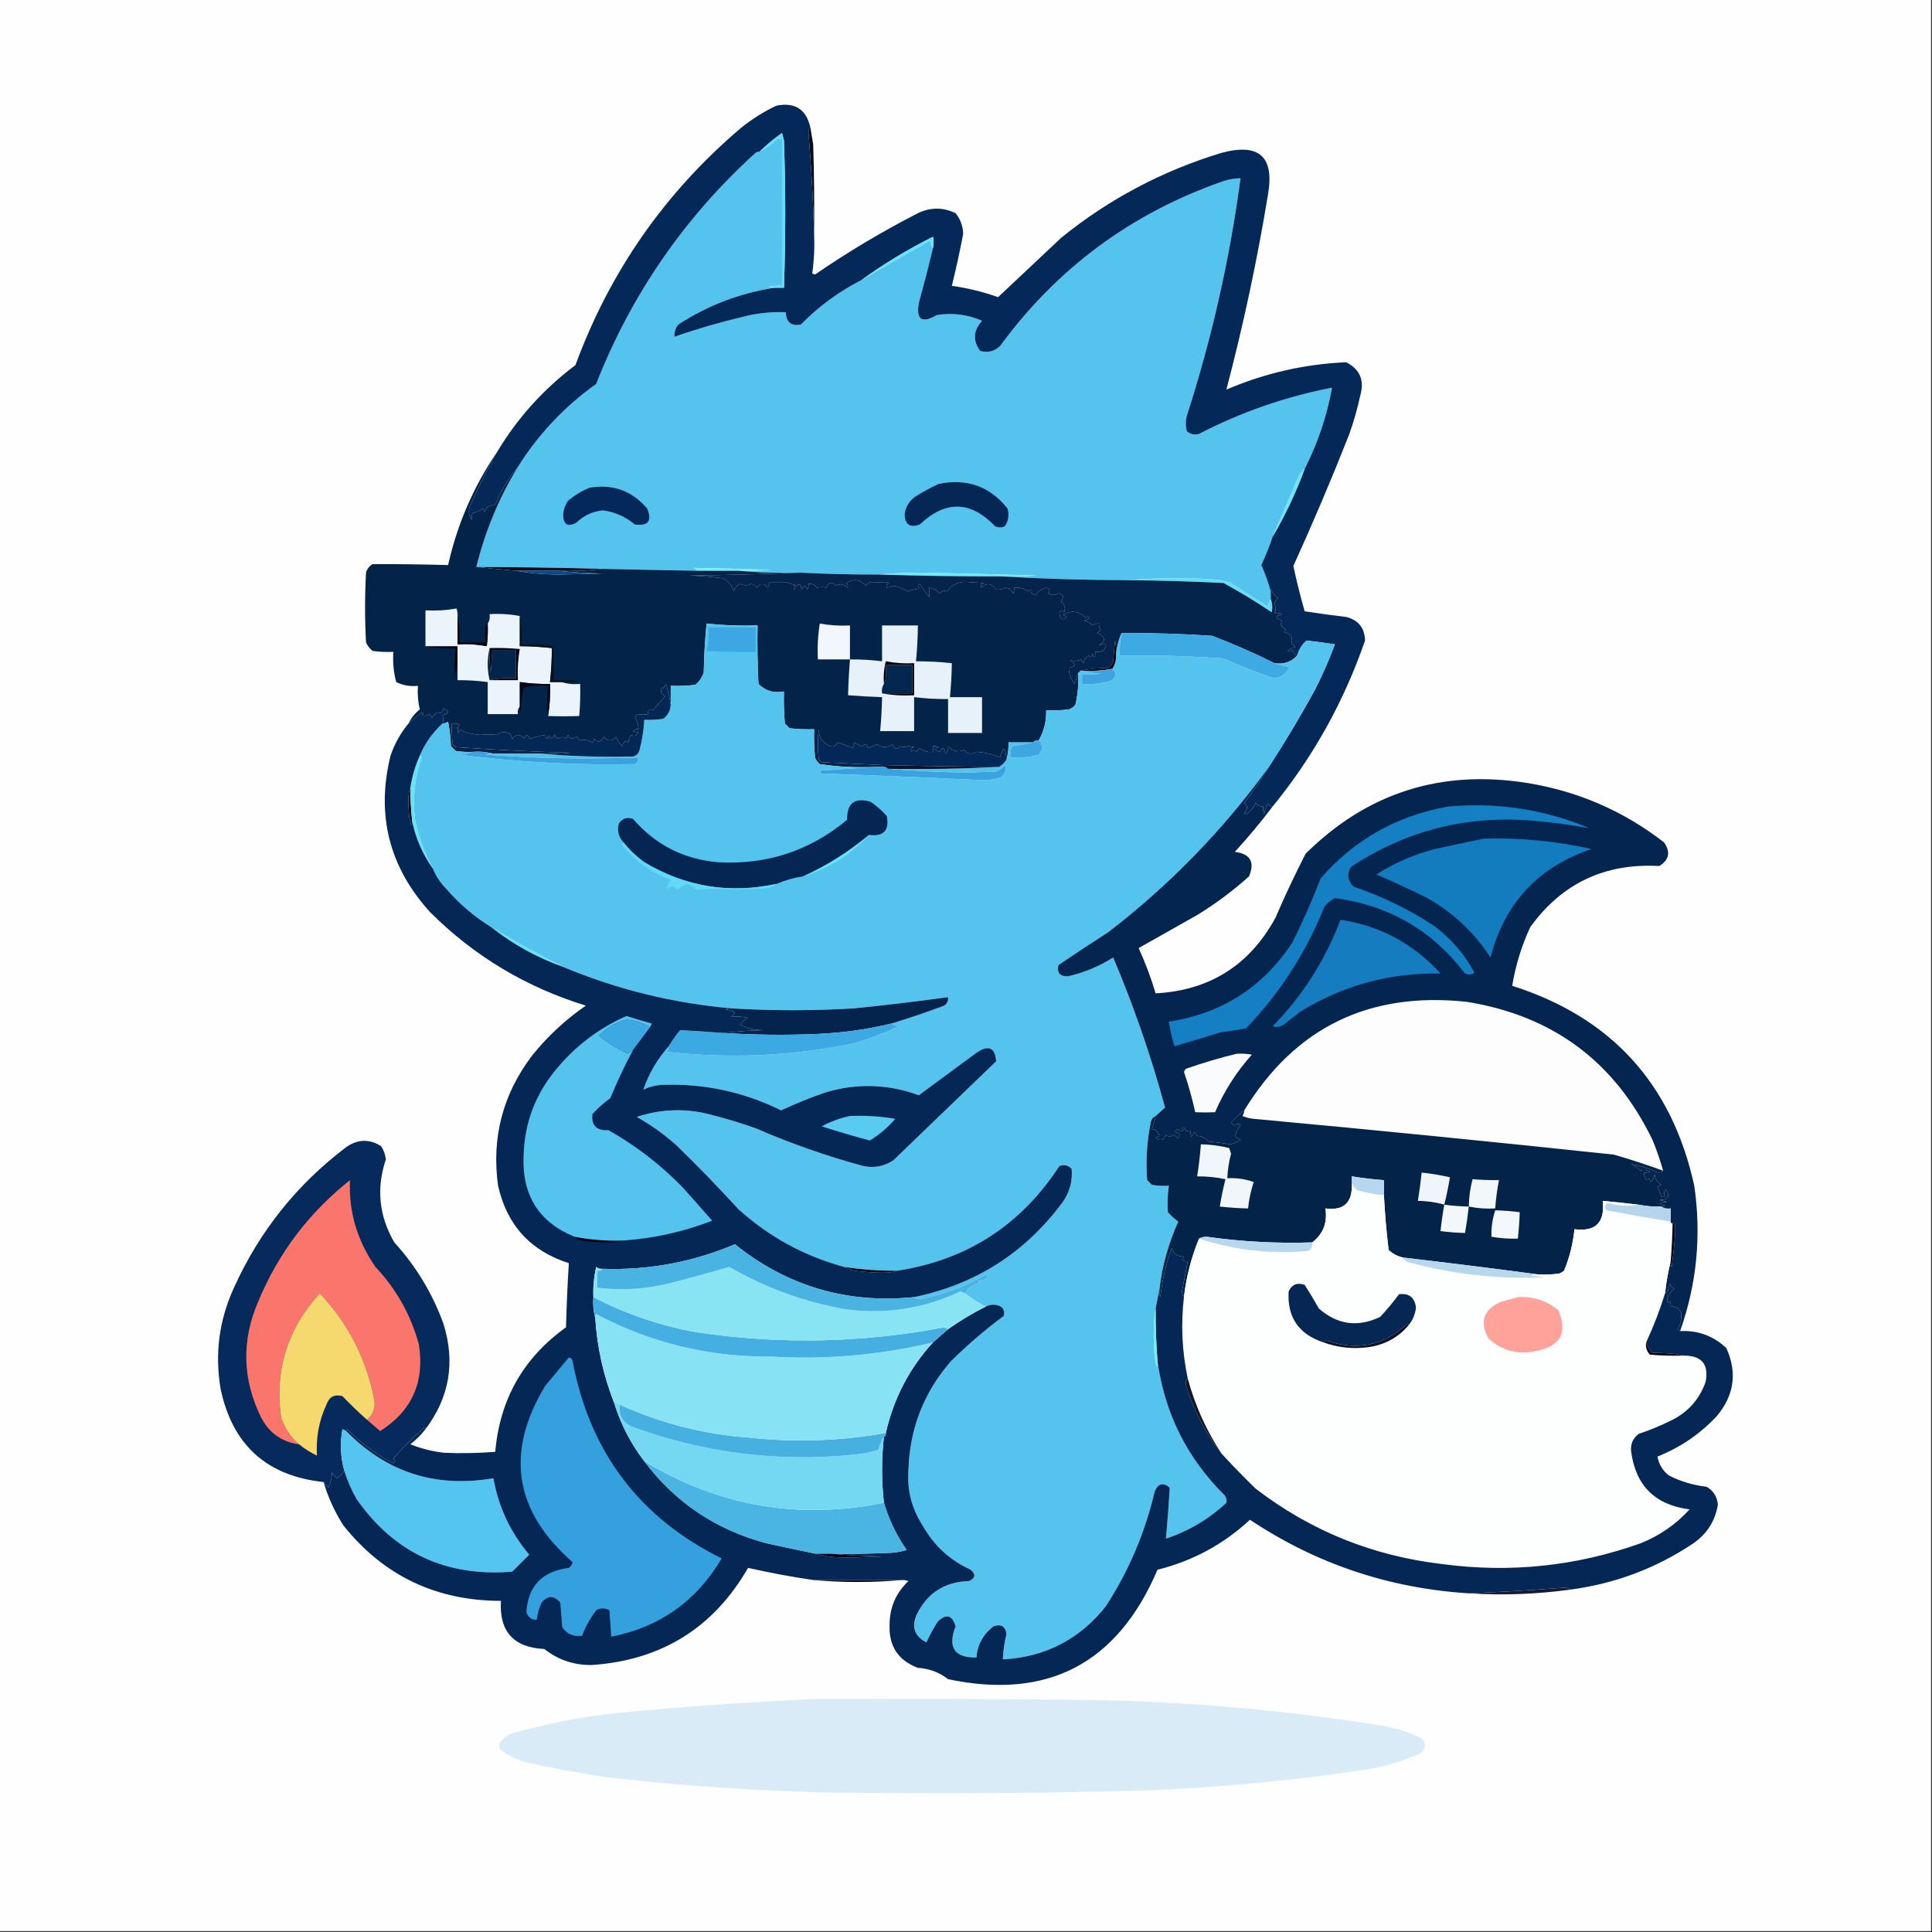
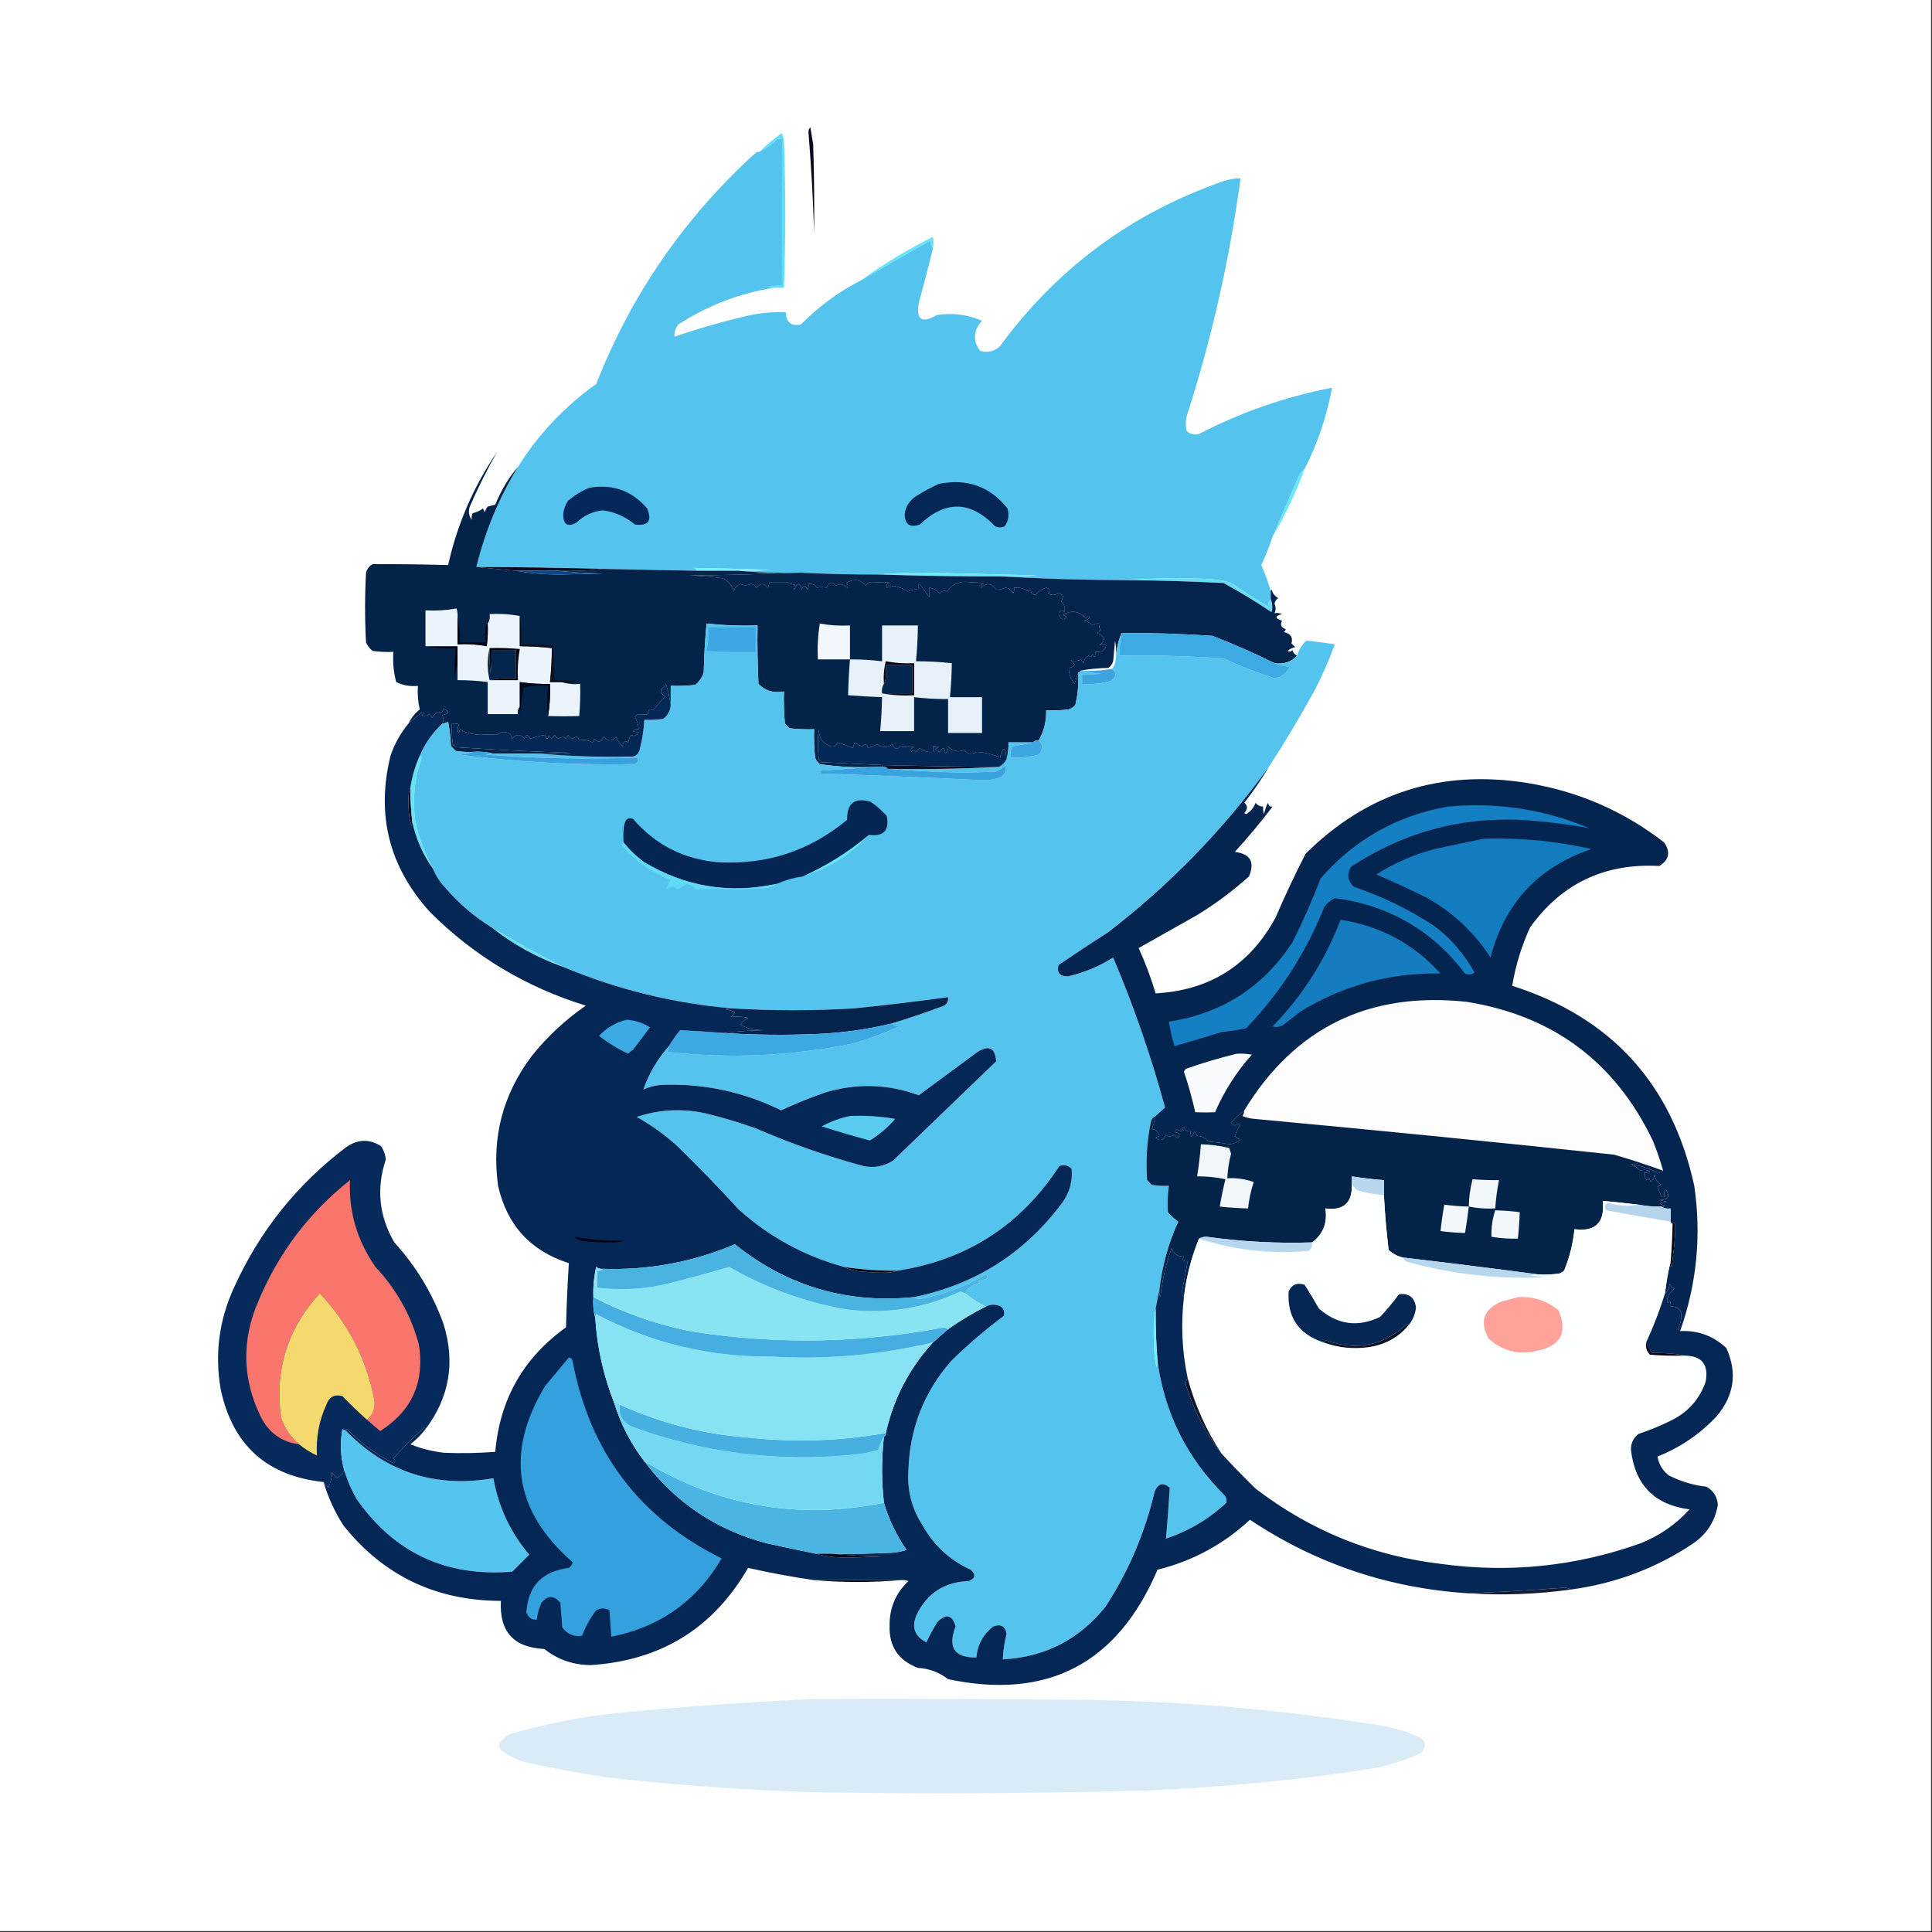
<svg xmlns="http://www.w3.org/2000/svg" version="1.1" width="1024px" height="1024px" style="shape-rendering:geometricPrecision; text-rendering:geometricPrecision; image-rendering:optimizeQuality; fill-rule:evenodd; clip-rule:evenodd">
  <rect width="100%" height="100%" fill="#333333" stroke="none" />
  <g>
    <path style="opacity:1" fill="#fefefe" d="M -0.5,-0.5 C 340.833,-0.5 682.167,-0.5 1023.5,-0.5C 1023.5,340.833 1023.5,682.167 1023.5,1023.5C 682.167,1023.5 340.833,1023.5 -0.5,1023.5C -0.5,682.167 -0.5,340.833 -0.5,-0.5 Z" />
  </g>
  <g>
    <path style="opacity:1" fill="#54c4ef" d="M 410.5,152.5 C 392.162,155.338 375.162,161.838 359.5,172C 357.984,173.897 357.317,176.064 357.5,178.5C 369.271,174.389 381.271,170.889 393.5,168C 401.042,166.022 408.709,165.189 416.5,165.5C 416.644,170.813 419.31,172.979 424.5,172C 433.892,162.443 444.558,154.61 456.5,148.5C 468.53,141.397 480.697,134.397 493,127.5C 493.21,129.058 493.71,130.391 494.5,131.5C 492.162,141.186 489.662,150.853 487,160.5C 485.427,169.467 488.593,171.633 496.5,167C 504.827,165.685 512.827,166.685 520.5,170C 515.842,175.211 515.508,180.545 519.5,186C 523.505,187.098 527.005,186.265 530,183.5C 560.378,142.053 599.878,112.886 648.5,96C 651.432,95.047 654.432,94.547 657.5,94.5C 651.765,137.337 642.265,179.337 629,220.5C 628.333,223.167 628.333,225.833 629,228.5C 630.913,230.187 633.08,230.687 635.5,230C 657.812,218.451 681.312,210.285 706,205.5C 703.26,220.555 698.426,234.888 691.5,248.5C 689.706,249.93 688.206,252.263 687,255.5C 682.815,265.199 678.648,274.866 674.5,284.5C 672.793,289.586 670.793,294.586 668.5,299.5C 670.598,304.135 672.265,308.801 673.5,313.5C 673.5,314.833 673.5,316.167 673.5,317.5C 672.71,318.609 672.21,319.942 672,321.5C 665.415,317.458 658.915,313.291 652.5,309C 649.247,307.964 645.914,307.297 642.5,307C 627.328,306.172 612.328,306.339 597.5,307.5C 574.989,307.438 552.656,306.771 530.5,305.5C 536.842,305.666 543.175,305.5 549.5,305C 529.168,304.43 508.835,303.93 488.5,303.5C 480.659,303.5 472.993,303.834 465.5,304.5C 451.489,304.534 437.489,304.201 423.5,303.5C 412.654,303.828 401.987,303.494 391.5,302.5C 397.176,302.666 402.843,302.499 408.5,302C 394.802,301.573 381.135,301.24 367.5,301C 368.416,301.278 369.082,301.778 369.5,302.5C 352.832,302.218 336.165,301.885 319.5,301.5C 297.172,300.897 274.838,300.564 252.5,300.5C 257.109,281.666 264.442,264 274.5,247.5C 285.362,230.174 299.196,215.508 316,203.5C 334.618,156.102 362.785,115.269 400.5,81C 401.094,80.536 401.761,80.369 402.5,80.5C 405.794,78.842 408.794,76.676 411.5,74C 412.448,73.517 413.448,73.35 414.5,73.5C 414.5,99.5 414.5,125.5 414.5,151.5C 412.143,151.337 409.81,151.503 407.5,152C 408.448,152.483 409.448,152.649 410.5,152.5 Z" />
  </g>
  <g>
    <path style="opacity:1" fill="#0b091b" d="M 429.5,67.5 C 429.998,70.487 430.498,73.487 431,76.5C 431.5,92.163 431.667,107.83 431.5,123.5C 430.962,105.789 429.962,87.955 428.5,70C 428.528,68.93 428.861,68.097 429.5,67.5 Z" />
  </g>
  <g>
-     <path style="opacity:1" fill="#042959" d="M 429.5,67.5 C 428.861,68.097 428.528,68.93 428.5,70C 429.962,87.955 430.962,105.789 431.5,123.5C 431.813,130.755 431.48,137.921 430.5,145C 431,145.167 431.5,145.333 432,145.5C 449.406,133.541 467.573,122.707 486.5,113C 493.222,109.79 499.888,109.79 506.5,113C 509.049,116.176 510.382,119.843 510.5,124C 508.735,133.226 506.735,142.393 504.5,151.5C 512.868,152.674 521.034,154.674 529,157.5C 540.155,147.013 551.321,136.513 562.5,126C 587.77,105.528 616.104,90.528 647.5,81C 667.47,75.636 675.636,83.136 672,103.5C 666.266,138.259 658.933,172.593 650,206.5C 670.326,197.793 691.493,192.959 713.5,192C 720.759,195.693 723.259,201.526 721,209.5C 719.467,216.63 717.467,223.63 715,230.5C 705.748,253.926 695.915,277.092 685.5,300C 687.263,308.176 689.263,316.176 691.5,324C 698.812,325.131 706.145,326.131 713.5,327C 719.952,328.623 723.285,332.79 723.5,339.5C 712.309,371.899 695.976,401.232 674.5,427.5C 673.317,427.844 672.484,427.178 672,425.5C 671.017,427.571 670.35,429.571 670,431.5C 669.51,430.207 669.343,428.873 669.5,427.5C 667.857,427.52 666.524,426.853 665.5,425.5C 664.528,428.105 662.861,430.105 660.5,431.5C 660.167,431.333 659.833,431.167 659.5,431C 661.375,428.802 661.375,426.969 659.5,425.5C 664.275,419.405 668.608,413.072 672.5,406.5C 681.147,393.22 689.314,379.553 697,365.5C 700.989,357.696 704.489,349.696 707.5,341.5C 702.507,340.732 697.507,340.065 692.5,339.5C 690.108,341.62 688.441,344.287 687.5,347.5C 686.21,346.942 685.377,345.942 685,344.5C 684.282,345.451 683.449,345.617 682.5,345C 683.623,343.956 684.956,343.29 686.5,343C 685.833,342.333 685.167,341.667 684.5,341C 685.402,337.847 684.069,335.847 680.5,335C 680.957,334.586 681.291,334.086 681.5,333.5C 679.02,332.585 678.353,331.085 679.5,329C 675.625,327.653 675.625,326.486 679.5,325.5C 678.284,324.904 676.951,324.737 675.5,325C 676.285,323.457 676.285,321.79 675.5,320C 675.755,318.674 676.422,317.674 677.5,317C 675.68,316.021 674.513,314.521 674,312.5C 673.601,312.728 673.435,313.062 673.5,313.5C 672.265,308.801 670.598,304.135 668.5,299.5C 670.793,294.586 672.793,289.586 674.5,284.5C 681.222,273.053 686.889,261.053 691.5,248.5C 698.426,234.888 703.26,220.555 706,205.5C 681.312,210.285 657.812,218.451 635.5,230C 633.08,230.687 630.913,230.187 629,228.5C 628.333,225.833 628.333,223.167 629,220.5C 642.265,179.337 651.765,137.337 657.5,94.5C 654.432,94.547 651.432,95.047 648.5,96C 599.878,112.886 560.378,142.053 530,183.5C 527.005,186.265 523.505,187.098 519.5,186C 515.508,180.545 515.842,175.211 520.5,170C 512.827,166.685 504.827,165.685 496.5,167C 488.593,171.633 485.427,169.467 487,160.5C 489.662,150.853 492.162,141.186 494.5,131.5C 494.92,129.326 494.92,127.326 494.5,125.5C 481.105,132.187 468.438,139.854 456.5,148.5C 444.558,154.61 433.892,162.443 424.5,172C 419.31,172.979 416.644,170.813 416.5,165.5C 408.709,165.189 401.042,166.022 393.5,168C 381.271,170.889 369.271,174.389 357.5,178.5C 357.317,176.064 357.984,173.897 359.5,172C 375.162,161.838 392.162,155.338 410.5,152.5C 412.167,152.5 413.833,152.5 415.5,152.5C 416.44,126.49 416.44,100.49 415.5,74.5C 415.167,73.167 414.833,71.833 414.5,70.5C 410.164,73.51 406.164,76.843 402.5,80.5C 401.761,80.369 401.094,80.536 400.5,81C 362.785,115.269 334.618,156.102 316,203.5C 299.196,215.508 285.362,230.174 274.5,247.5C 269.701,252.992 265.701,259.659 262.5,267.5C 261.167,267.833 259.833,268.167 258.5,268.5C 257.749,269.376 257.249,270.376 257,271.5C 256.667,270.833 256.333,270.167 256,269.5C 254.352,270.717 252.519,271.55 250.5,272C 250.018,273.008 249.852,274.175 250,275.5C 248.482,273.386 248.149,271.053 249,268.5C 253.333,258.501 258.166,248.835 263.5,239.5C 274.258,221.566 288.091,206.233 305,193.5C 323.242,143.945 352.408,102.112 392.5,68C 398.327,63.25 404.66,59.25 411.5,56C 421.302,54.06 427.302,57.893 429.5,67.5 Z" />
-   </g>
+     </g>
  <g>
    <path style="opacity:1" fill="#62ddf6" d="M 410.5,152.5 C 409.448,152.649 408.448,152.483 407.5,152C 409.81,151.503 412.143,151.337 414.5,151.5C 414.5,125.5 414.5,99.5 414.5,73.5C 413.448,73.35 412.448,73.517 411.5,74C 408.794,76.676 405.794,78.842 402.5,80.5C 406.164,76.843 410.164,73.51 414.5,70.5C 414.833,71.833 415.167,73.167 415.5,74.5C 416.44,100.49 416.44,126.49 415.5,152.5C 413.833,152.5 412.167,152.5 410.5,152.5 Z" />
  </g>
  <g>
    <path style="opacity:1" fill="#65e4f7" d="M 494.5,131.5 C 493.71,130.391 493.21,129.058 493,127.5C 480.697,134.397 468.53,141.397 456.5,148.5C 468.438,139.854 481.105,132.187 494.5,125.5C 494.92,127.326 494.92,129.326 494.5,131.5 Z" />
  </g>
  <g>
    <path style="opacity:1" fill="#69e6f7" d="M 691.5,248.5 C 686.889,261.053 681.222,273.053 674.5,284.5C 678.648,274.866 682.815,265.199 687,255.5C 688.206,252.263 689.706,249.93 691.5,248.5 Z" />
  </g>
  <g>
    <path style="opacity:1" fill="#052756" d="M 497.5,256.5 C 512.49,253.438 524.657,257.771 534,269.5C 535.004,272.993 534.504,276.159 532.5,279C 530.833,279.667 529.167,279.667 527.5,279C 514.494,265.366 501.161,265.032 487.5,278C 482.248,279.856 479.581,278.022 479.5,272.5C 480.032,268.456 482.032,265.289 485.5,263C 489.434,260.536 493.434,258.369 497.5,256.5 Z" />
  </g>
  <g>
    <path style="opacity:1" fill="#032859" d="M 312.5,258.5 C 324.817,256.447 334.984,260.114 343,269.5C 345.757,276.078 343.59,278.911 336.5,278C 331.516,273.823 325.849,271.323 319.5,270.5C 314.116,271.033 309.449,273.2 305.5,277C 300.821,279.514 298.487,278.014 298.5,272.5C 298.763,269.972 299.596,267.639 301,265.5C 304.514,262.5 308.347,260.167 312.5,258.5 Z" />
  </g>
  <g>
    <path style="opacity:1" fill="#0a0b1e" d="M 252.5,300.5 C 274.838,300.564 297.172,300.897 319.5,301.5C 311.684,302.492 303.684,302.826 295.5,302.5C 288.167,302.5 280.833,302.5 273.5,302.5C 266.368,301.902 259.368,301.235 252.5,300.5 Z" />
  </g>
  <g>
    <path style="opacity:1" fill="#6df4fc" d="M 391.5,302.5 C 384.167,302.5 376.833,302.5 369.5,302.5C 369.082,301.778 368.416,301.278 367.5,301C 381.135,301.24 394.802,301.573 408.5,302C 402.843,302.499 397.176,302.666 391.5,302.5 Z" />
  </g>
  <g>
    <path style="opacity:1" fill="#6ee9f9" d="M 465.5,304.5 C 472.993,303.834 480.659,303.5 488.5,303.5C 508.835,303.93 529.168,304.43 549.5,305C 543.175,305.5 536.842,305.666 530.5,305.5C 508.826,305.537 487.159,305.204 465.5,304.5 Z" />
  </g>
  <g>
    <path style="opacity:1" fill="#032348" d="M 263.5,239.5 C 258.166,248.835 253.333,258.501 249,268.5C 248.149,271.053 248.482,273.386 250,275.5C 249.852,274.175 250.018,273.008 250.5,272C 252.519,271.55 254.352,270.717 256,269.5C 256.333,270.167 256.667,270.833 257,271.5C 257.249,270.376 257.749,269.376 258.5,268.5C 259.833,268.167 261.167,267.833 262.5,267.5C 265.701,259.659 269.701,252.992 274.5,247.5C 264.442,264 257.109,281.666 252.5,300.5C 259.368,301.235 266.368,301.902 273.5,302.5C 280.803,303.831 288.47,304.498 296.5,304.5C 304.167,304.333 311.833,304.167 319.5,304C 311.323,303.829 303.323,303.329 295.5,302.5C 303.684,302.826 311.684,302.492 319.5,301.5C 336.165,301.885 352.832,302.218 369.5,302.5C 376.833,302.5 384.167,302.5 391.5,302.5C 401.987,303.494 412.654,303.828 423.5,303.5C 404.338,304.332 385.004,304.832 365.5,305C 371.371,305.231 377.204,305.731 383,306.5C 386.07,307.904 388.07,310.238 389,313.5C 389.401,311.479 390.568,310.145 392.5,309.5C 394.256,310.407 396.089,310.407 398,309.5C 399.326,309.755 400.326,310.422 401,311.5C 402.916,308.967 404.916,308.967 407,311.5C 407.333,310.5 407.667,309.5 408,308.5C 411,308.5 414,308.5 417,308.5C 418.399,309.227 419.899,309.727 421.5,310C 420.549,310.718 420.383,311.551 421,312.5C 422.668,308.763 424.001,308.763 425,312.5C 425.691,310.109 426.691,310.109 428,312.5C 428.483,311.552 428.649,310.552 428.5,309.5C 430.451,309.227 431.951,309.893 433,311.5C 434.808,311.112 436.475,311.112 438,311.5C 439.421,308.378 441.087,308.044 443,310.5C 444.957,309.146 446.957,309.479 449,311.5C 449.617,310.551 449.451,309.718 448.5,309C 452.519,306.563 456.019,307.063 459,310.5C 459.519,309.484 460.353,308.818 461.5,308.5C 464.348,308.601 467.181,308.601 470,308.5C 470.5,308.667 471,308.833 471.5,309C 470.044,309.423 469.544,310.256 470,311.5C 471.117,311.335 472.284,311.002 473.5,310.5C 476.276,310.946 478.776,311.946 481,313.5C 483.069,312.736 485.236,312.236 487.5,312C 486.289,311.107 486.289,310.274 487.5,309.5C 488.968,311.689 490.635,314.023 492.5,316.5C 492.711,314.71 492.711,313.044 492.5,311.5C 494.733,311.864 496.566,312.864 498,314.5C 499.324,313.12 500.657,312.786 502,313.5C 504.715,309.568 508.549,307.902 513.5,308.5C 516.167,308.667 518.833,308.833 521.5,309C 520.044,309.423 519.544,310.256 520,311.5C 522.955,308.737 525.622,309.07 528,312.5C 529.545,312.634 531.212,312.3 533,311.5C 534.892,311.777 536.225,312.777 537,314.5C 537.483,313.552 537.649,312.552 537.5,311.5C 540.272,311.22 542.772,311.887 545,313.5C 545.414,313.043 545.914,312.709 546.5,312.5C 546.065,313.962 546.898,314.962 549,315.5C 549.802,313.736 551.635,312.403 554.5,311.5C 556.481,312.105 556.815,313.105 555.5,314.5C 557.284,315.606 559.118,315.606 561,314.5C 562.059,314.63 562.892,315.13 563.5,316C 563.167,317 562.833,318 562.5,319C 564.325,320.466 564.825,322.299 564,324.5C 562.844,323.007 562.01,323.174 561.5,325C 561.808,328.434 563.141,329.101 565.5,327C 564.833,326.667 564.167,326.333 563.5,326C 567.612,323.267 571.612,323.767 575.5,327.5C 576.396,326.494 577.062,326.494 577.5,327.5C 576.624,328.251 575.624,328.751 574.5,329C 576.329,329.273 577.829,330.107 579,331.5C 580.011,330.663 581.178,330.33 582.5,330.5C 582.33,331.822 582.663,332.989 583.5,334C 582.692,334.308 582.025,334.808 581.5,335.5C 585.938,337.436 586.272,339.603 582.5,342C 586.671,340.747 587.338,341.747 584.5,345C 583.207,345.49 581.873,345.657 580.5,345.5C 580.587,348.598 580.087,348.932 579,346.5C 578.683,348.301 578.016,348.634 577,347.5C 575.156,348.711 574.322,350.044 574.5,351.5C 573.808,350.975 573.308,350.308 573,349.5C 571.213,350.343 569.38,350.51 567.5,350C 570.416,352.071 570.082,353.405 566.5,354C 566.409,356.265 567.076,358.598 568.5,361C 568.833,361.5 569.167,362 569.5,362.5C 570.169,360.369 570.835,358.369 571.5,356.5C 571.789,362.245 571.289,367.912 570,373.5C 569.097,374.701 567.931,375.535 566.5,376C 562.514,376.499 558.514,376.666 554.5,376.5C 554.652,382.301 553.318,387.634 550.5,392.5C 549.209,392.263 548.209,392.596 547.5,393.5C 543.167,393.5 538.833,393.5 534.5,393.5C 534.632,396.57 534.299,399.57 533.5,402.5C 532.876,395.627 531.709,395.294 530,401.5C 526.14,399.747 521.973,398.747 517.5,398.5C 514.918,400.057 512.751,399.723 511,397.5C 507.797,398.826 504.964,398.159 502.5,395.5C 502.795,396.826 502.295,398.159 501,399.5C 500.779,396.057 499.779,395.724 498,398.5C 495.266,397.638 495.099,396.805 497.5,396C 496.552,395.517 495.552,395.351 494.5,395.5C 494.5,396.5 494.5,397.5 494.5,398.5C 491.856,398.84 489.523,398.173 487.5,396.5C 486.833,397.167 486.167,397.833 485.5,398.5C 484.575,397.359 483.741,397.359 483,398.5C 482.544,397.256 483.044,396.423 484.5,396C 483.5,395.833 482.5,395.667 481.5,395.5C 479.796,396.068 478.296,396.068 477,395.5C 475.68,397.583 474.346,397.249 473,394.5C 470.132,396.425 467.465,396.425 465,394.5C 463.333,395.167 461.667,395.833 460,396.5C 459.646,394.193 458.646,393.859 457,395.5C 455.527,395.097 454.194,394.43 453,393.5C 452.667,394.5 452.333,395.5 452,396.5C 449.384,395.347 446.718,394.347 444,393.5C 442.899,395.394 441.566,396.061 440,395.5C 435.989,393.826 433.989,390.826 434,386.5C 433.333,391.833 433.333,397.167 434,402.5C 434.5,403 435,403.5 435.5,404C 446.172,404.47 456.839,404.97 467.5,405.5C 467.5,405.833 467.5,406.167 467.5,406.5C 466.167,406.5 464.833,406.5 463.5,406.5C 453.727,406.948 444.061,406.448 434.5,405C 433.299,404.097 432.465,402.931 432,401.5C 431.501,396.511 431.334,391.511 431.5,386.5C 427.154,386.666 422.821,386.499 418.5,386C 417.667,385.167 416.833,384.333 416,383.5C 415.501,377.843 415.334,372.176 415.5,366.5C 410.151,367.539 405.651,366.205 402,362.5C 401.5,352.172 401.334,341.839 401.5,331.5C 392.446,331.806 383.446,331.472 374.5,330.5C 373.668,339.148 373.168,347.814 373,356.5C 372.104,359.14 370.604,361.307 368.5,363C 364.179,363.499 359.846,363.666 355.5,363.5C 355.5,366.833 355.5,370.167 355.5,373.5C 354.926,369.836 354.093,366.169 353,362.5C 352.5,363.667 351.667,364.5 350.5,365C 349.939,366.566 350.606,367.899 352.5,369C 350.362,371.475 348.196,373.975 346,376.5C 344.187,375.391 343.354,376.058 343.5,378.5C 341.459,378.854 339.626,378.854 338,378.5C 337.5,379 337,379.5 336.5,380C 337.669,382.007 338.335,384.173 338.5,386.5C 337.325,386.281 336.325,386.614 335.5,387.5C 336.262,387.911 337.262,388.077 338.5,388C 337.457,389.976 336.123,390.476 334.5,389.5C 333.719,390.729 333.219,392.062 333,393.5C 331.284,392.448 330.284,393.114 330,395.5C 328.383,394.149 327.216,392.482 326.5,390.5C 324.389,393.044 322.222,393.044 320,390.5C 318.494,393.474 316.828,393.807 315,391.5C 314.667,392.167 314.333,392.833 314,393.5C 311.676,392.155 309.342,391.822 307,392.5C 306.511,390.396 305.345,390.062 303.5,391.5C 302.353,391.182 301.519,390.516 301,389.5C 300.667,390.167 300.333,390.833 300,391.5C 298.75,390.427 297.416,390.427 296,391.5C 295.055,391.095 294.388,390.428 294,389.5C 292.691,391.891 291.691,391.891 291,389.5C 290.333,392.167 289.667,392.167 289,389.5C 286.563,389.868 283.897,390.534 281,391.5C 279.691,389.109 278.691,389.109 278,391.5C 275.84,388.919 273.674,388.919 271.5,391.5C 271.264,390.753 270.93,389.92 270.5,389C 267.806,387.512 265.472,387.679 263.5,389.5C 260.552,389.219 257.552,389.219 254.5,389.5C 249.193,389.033 245.693,388.033 244,386.5C 243.667,387.167 243.333,387.833 243,388.5C 242.28,386.888 242.446,385.388 243.5,384C 242.207,383.51 240.873,383.343 239.5,383.5C 239.335,387.182 239.501,390.848 240,394.5C 240.5,395 241,395.5 241.5,396C 261.814,397.38 282.147,398.38 302.5,399C 297.177,399.499 291.844,399.666 286.5,399.5C 278.167,399.5 269.833,399.5 261.5,399.5C 258.038,398.518 254.371,398.185 250.5,398.5C 247.482,398.665 244.482,398.498 241.5,398C 240.667,397.167 239.833,396.333 239,395.5C 238.828,391.129 238.328,386.796 237.5,382.5C 236.583,383.127 235.583,383.461 234.5,383.5C 235.161,382.36 235.161,380.86 234.5,379C 238.251,378.239 238.417,377.072 235,375.5C 234.558,377.679 233.558,378.345 232,377.5C 230.667,378.167 229.667,379.167 229,380.5C 228.692,379.692 228.192,379.025 227.5,378.5C 226.232,379.428 224.899,379.595 223.5,379C 224.696,378.346 224.696,377.846 223.5,377.5C 221.147,379.523 218.814,381.523 216.5,383.5C 217.882,380.606 219.882,378.106 222.5,376C 221.536,371.934 221.203,367.767 221.5,363.5C 217.416,363.957 213.583,363.29 210,361.5C 208.603,356.292 208.103,350.959 208.5,345.5C 204.818,345.665 201.152,345.499 197.5,345C 195.951,343.786 194.785,342.286 194,340.5C 193.333,328.167 193.333,315.833 194,303.5C 194.574,301.508 195.741,300.008 197.5,299C 210.828,298.954 224.161,299.121 237.5,299.5C 242.384,277.744 251.051,257.744 263.5,239.5 Z" />
  </g>
  <g>
    <path style="opacity:1" fill="#08488d" d="M 273.5,302.5 C 280.833,302.5 288.167,302.5 295.5,302.5C 303.323,303.329 311.323,303.829 319.5,304C 311.833,304.167 304.167,304.333 296.5,304.5C 288.47,304.498 280.803,303.831 273.5,302.5 Z" />
  </g>
  <g>
    <path style="opacity:1" fill="#64def5" d="M 597.5,307.5 C 612.328,306.339 627.328,306.172 642.5,307C 645.914,307.297 649.247,307.964 652.5,309C 658.915,313.291 665.415,317.458 672,321.5C 672.21,319.942 672.71,318.609 673.5,317.5C 674.39,319.782 674.556,322.115 674,324.5C 665.75,318.957 657.25,313.79 648.5,309C 631.509,308.141 614.509,307.641 597.5,307.5 Z" />
  </g>
  <g>
    <path style="opacity:1" fill="#04244c" d="M 423.5,303.5 C 437.489,304.201 451.489,304.534 465.5,304.5C 487.159,305.204 508.826,305.537 530.5,305.5C 552.656,306.771 574.989,307.438 597.5,307.5C 614.509,307.641 631.509,308.141 648.5,309C 657.25,313.79 665.75,318.957 674,324.5C 674.556,322.115 674.39,319.782 673.5,317.5C 673.5,316.167 673.5,314.833 673.5,313.5C 673.435,313.062 673.601,312.728 674,312.5C 674.513,314.521 675.68,316.021 677.5,317C 676.422,317.674 675.755,318.674 675.5,320C 676.285,321.79 676.285,323.457 675.5,325C 676.951,324.737 678.284,324.904 679.5,325.5C 675.625,326.486 675.625,327.653 679.5,329C 678.353,331.085 679.02,332.585 681.5,333.5C 681.291,334.086 680.957,334.586 680.5,335C 684.069,335.847 685.402,337.847 684.5,341C 685.167,341.667 685.833,342.333 686.5,343C 684.956,343.29 683.623,343.956 682.5,345C 683.449,345.617 684.282,345.451 685,344.5C 685.377,345.942 686.21,346.942 687.5,347.5C 684.313,350.925 680.313,352.259 675.5,351.5C 664.814,346.162 653.814,341.329 642.5,337C 626.517,335.937 610.517,335.437 594.5,335.5C 592.869,339.232 591.869,343.232 591.5,347.5C 591.664,344.813 591.497,342.146 591,339.5C 590.667,343.167 590.333,346.833 590,350.5C 589.535,351.931 588.701,353.097 587.5,354C 581.742,354.143 576.742,354.643 572.5,355.5C 572.5,356.167 572.167,356.5 571.5,356.5C 570.835,358.369 570.169,360.369 569.5,362.5C 569.167,362 568.833,361.5 568.5,361C 567.076,358.598 566.409,356.265 566.5,354C 570.082,353.405 570.416,352.071 567.5,350C 569.38,350.51 571.213,350.343 573,349.5C 573.308,350.308 573.808,350.975 574.5,351.5C 574.322,350.044 575.156,348.711 577,347.5C 578.016,348.634 578.683,348.301 579,346.5C 580.087,348.932 580.587,348.598 580.5,345.5C 581.873,345.657 583.207,345.49 584.5,345C 587.338,341.747 586.671,340.747 582.5,342C 586.272,339.603 585.938,337.436 581.5,335.5C 582.025,334.808 582.692,334.308 583.5,334C 582.663,332.989 582.33,331.822 582.5,330.5C 581.178,330.33 580.011,330.663 579,331.5C 577.829,330.107 576.329,329.273 574.5,329C 575.624,328.751 576.624,328.251 577.5,327.5C 577.062,326.494 576.396,326.494 575.5,327.5C 571.612,323.767 567.612,323.267 563.5,326C 564.167,326.333 564.833,326.667 565.5,327C 563.141,329.101 561.808,328.434 561.5,325C 562.01,323.174 562.844,323.007 564,324.5C 564.825,322.299 564.325,320.466 562.5,319C 562.833,318 563.167,317 563.5,316C 562.892,315.13 562.059,314.63 561,314.5C 559.118,315.606 557.284,315.606 555.5,314.5C 556.815,313.105 556.481,312.105 554.5,311.5C 551.635,312.403 549.802,313.736 549,315.5C 546.898,314.962 546.065,313.962 546.5,312.5C 545.914,312.709 545.414,313.043 545,313.5C 542.772,311.887 540.272,311.22 537.5,311.5C 537.649,312.552 537.483,313.552 537,314.5C 536.225,312.777 534.892,311.777 533,311.5C 531.212,312.3 529.545,312.634 528,312.5C 525.622,309.07 522.955,308.737 520,311.5C 519.544,310.256 520.044,309.423 521.5,309C 518.833,308.833 516.167,308.667 513.5,308.5C 508.549,307.902 504.715,309.568 502,313.5C 500.657,312.786 499.324,313.12 498,314.5C 496.566,312.864 494.733,311.864 492.5,311.5C 492.711,313.044 492.711,314.71 492.5,316.5C 490.635,314.023 488.968,311.689 487.5,309.5C 486.289,310.274 486.289,311.107 487.5,312C 485.236,312.236 483.069,312.736 481,313.5C 478.776,311.946 476.276,310.946 473.5,310.5C 472.284,311.002 471.117,311.335 470,311.5C 469.544,310.256 470.044,309.423 471.5,309C 471,308.833 470.5,308.667 470,308.5C 467.181,308.601 464.348,308.601 461.5,308.5C 460.353,308.818 459.519,309.484 459,310.5C 456.019,307.063 452.519,306.563 448.5,309C 449.451,309.718 449.617,310.551 449,311.5C 446.957,309.479 444.957,309.146 443,310.5C 441.087,308.044 439.421,308.378 438,311.5C 436.475,311.112 434.808,311.112 433,311.5C 431.951,309.893 430.451,309.227 428.5,309.5C 428.649,310.552 428.483,311.552 428,312.5C 426.691,310.109 425.691,310.109 425,312.5C 424.001,308.763 422.668,308.763 421,312.5C 420.383,311.551 420.549,310.718 421.5,310C 419.899,309.727 418.399,309.227 417,308.5C 414,308.5 411,308.5 408,308.5C 407.667,309.5 407.333,310.5 407,311.5C 404.916,308.967 402.916,308.967 401,311.5C 400.326,310.422 399.326,309.755 398,309.5C 396.089,310.407 394.256,310.407 392.5,309.5C 390.568,310.145 389.401,311.479 389,313.5C 388.07,310.238 386.07,307.904 383,306.5C 377.204,305.731 371.371,305.231 365.5,305C 385.004,304.832 404.338,304.332 423.5,303.5 Z" />
  </g>
  <g>
    <path style="opacity:1" fill="#00010e" d="M 225.5,342.5 C 231.167,342.5 236.833,342.5 242.5,342.5C 242.5,345.833 242.5,349.167 242.5,352.5C 241.686,354.631 241.186,356.964 241,359.5C 240.831,354.172 240.998,348.838 241.5,343.5C 235.974,343.821 230.64,343.488 225.5,342.5 Z" />
  </g>
  <g>
    <path style="opacity:1" fill="#f1f7fc" d="M 450.5,349.5 C 444.833,349.5 439.167,349.5 433.5,349.5C 433.17,343.132 433.504,336.798 434.5,330.5C 439.77,331.451 445.103,331.785 450.5,331.5C 450.5,337.5 450.5,343.5 450.5,349.5 Z" />
  </g>
  <g>
    <path style="opacity:1" fill="#54c4ef" d="M 463.5,406.5 C 453.992,407.167 444.325,407.833 434.5,408.5C 434.709,409.086 435.043,409.586 435.5,410C 463.842,410.972 492.175,412.138 520.5,413.5C 523.955,413.579 527.288,413.079 530.5,412C 532.625,410.263 533.458,408.096 533,405.5C 531.421,407.041 529.587,408.208 527.5,409C 522.333,409.167 517.167,409.333 512,409.5C 497.42,409.221 483.587,408.555 470.5,407.5C 490.243,407.821 509.909,407.487 529.5,406.5C 531.167,405.5 532.5,404.167 533.5,402.5C 534.299,399.57 534.632,396.57 534.5,393.5C 538.833,393.5 543.167,393.5 547.5,393.5C 544.565,394.232 540.898,394.898 536.5,395.5C 535.652,397.409 535.318,399.409 535.5,401.5C 540.599,401.825 545.599,401.325 550.5,400C 552.935,397.208 552.935,394.708 550.5,392.5C 553.318,387.634 554.652,382.301 554.5,376.5C 558.514,376.666 562.514,376.499 566.5,376C 567.931,375.535 569.097,374.701 570,373.5C 571.289,367.912 571.789,362.245 571.5,356.5C 572.167,356.5 572.5,356.167 572.5,355.5C 572.833,355.5 573.167,355.5 573.5,355.5C 576.641,356.321 579.975,356.821 583.5,357C 580.183,357.498 576.85,357.665 573.5,357.5C 573.5,359.167 573.5,360.833 573.5,362.5C 578.599,362.825 583.599,362.325 588.5,361C 591.766,358.953 592.099,356.787 589.5,354.5C 590.939,352.412 591.606,350.079 591.5,347.5C 591.869,343.232 592.869,339.232 594.5,335.5C 593.64,339.434 593.307,343.434 593.5,347.5C 611.858,347.207 630.191,347.707 648.5,349C 657.268,353.049 666.268,356.549 675.5,359.5C 679.222,358.966 681.888,356.966 683.5,353.5C 680.093,352.923 677.426,352.256 675.5,351.5C 680.313,352.259 684.313,350.925 687.5,347.5C 688.441,344.287 690.108,341.62 692.5,339.5C 697.507,340.065 702.507,340.732 707.5,341.5C 704.489,349.696 700.989,357.696 697,365.5C 689.314,379.553 681.147,393.22 672.5,406.5C 648.481,439.688 620.148,468.855 587.5,494C 578.581,499.709 569.748,505.542 561,511.5C 560.024,515.534 561.691,517.534 566,517.5C 574.566,515.551 582.566,512.218 590,507.5C 600.944,533.33 610.111,559.83 617.5,587C 615.793,588.509 614.127,590.009 612.5,591.5C 611.21,592.058 610.377,593.058 610,594.5C 607.887,604.747 607.221,615.08 608,625.5C 608.833,626.333 609.667,627.167 610.5,628C 613.482,628.498 616.482,628.665 619.5,628.5C 618.833,633.16 618.667,637.826 619,642.5C 620.684,644.351 622.517,646.018 624.5,647.5C 619.295,658.987 615.962,670.987 614.5,683.5C 613.833,686.833 613.167,690.167 612.5,693.5C 611.346,699.459 611.18,708.126 612,719.5C 612.333,721.167 612.667,722.833 613,724.5C 613.483,723.552 613.649,722.552 613.5,721.5C 617.325,749.15 629.158,772.817 649,792.5C 649.982,793.759 650.315,795.092 650,796.5C 640.722,805.14 630.056,811.474 618,815.5C 618.798,806.511 619.464,797.511 620,788.5C 616.512,785.538 613.845,786.205 612,790.5C 606.869,812.42 598.202,832.753 586,851.5C 572.001,869.011 553.834,878.345 531.5,879.5C 531.711,874.941 532.378,870.441 533.5,866C 532.841,861.918 530.508,860.584 526.5,862C 521.085,866.233 518.085,871.733 517.5,878.5C 505.856,878.654 502.19,873.154 506.5,862C 504.72,855.93 501.553,855.097 497,859.5C 494.746,863.007 492.746,866.673 491,870.5C 484.599,867.123 482.932,862.123 486,855.5C 491.606,844.27 500.773,838.436 513.5,838C 516.993,836.522 517.326,834.522 514.5,832C 503.466,826.968 494.966,819.135 489,808.5C 483.202,799.512 480.702,789.679 481.5,779C 482.188,757.13 489.688,737.963 504,721.5C 512.855,712.769 522.189,704.769 532,697.5C 532.624,695.536 532.124,693.869 530.5,692.5C 527.802,691.176 525.136,691.176 522.5,692.5C 518.586,690.592 514.92,688.259 511.5,685.5C 513.194,682.469 515.86,680.636 519.5,680C 519.167,679.667 518.833,679.333 518.5,679C 519.833,678.667 521.167,678.333 522.5,678C 523.711,677.107 523.711,676.274 522.5,675.5C 511.633,681.807 499.966,686.14 487.5,688.5C 486.274,688.48 485.274,688.147 484.5,687.5C 517.045,680.777 543.212,664.111 563,637.5C 566.924,632.069 568.591,626.069 568,619.5C 566.192,617.604 564.025,617.104 561.5,618C 541.056,649.38 512.39,667.88 475.5,673.5C 466.106,673.585 456.773,672.918 447.5,671.5C 426.408,665.787 407.742,655.621 391.5,641C 380.863,629.363 369.863,618.029 358.5,607C 352.057,601.224 345.057,596.224 337.5,592C 349.282,588.086 361.282,587.42 373.5,590C 382.632,592.2 391.632,594.867 400.5,598C 419.01,606.059 438.01,612.726 457.5,618C 463.268,619.225 468.601,618.225 473.5,615C 491.614,597.555 509.78,580.055 528,562.5C 527.424,555.121 523.924,553.621 517.5,558C 507.323,565.514 497.156,573.014 487,580.5C 470.659,574.519 454.159,574.019 437.5,579C 429.497,581.752 421.664,584.918 414,588.5C 393.949,578.623 372.782,574.123 350.5,575C 347.15,575.25 343.983,576.083 341,577.5C 343.936,568.967 348.436,561.301 354.5,554.5C 354.461,555.583 354.127,556.583 353.5,557.5C 386.738,561.254 419.738,559.754 452.5,553C 460.739,550.608 468.739,547.608 476.5,544C 474.942,543.79 473.609,543.29 472.5,542.5C 481.91,539.641 491.244,536.474 500.5,533C 502.037,531.89 502.703,530.39 502.5,528.5C 485.708,530.827 468.875,532.827 452,534.5C 430.833,535.739 409.666,535.739 388.5,534.5C 357.345,531.878 327.345,524.545 298.5,512.5C 286.049,506.249 273.383,499.249 260.5,491.5C 251.342,485.856 243.176,478.856 236,470.5C 233.19,467.536 231.024,464.202 229.5,460.5C 225.055,452.333 221.888,443.667 220,434.5C 218.56,423.19 219.727,412.19 223.5,401.5C 223.376,400.893 223.043,400.56 222.5,400.5C 225.261,393.986 229.261,388.319 234.5,383.5C 235.583,383.461 236.583,383.127 237.5,382.5C 238.328,386.796 238.828,391.129 239,395.5C 239.833,396.333 240.667,397.167 241.5,398C 244.482,398.498 247.482,398.665 250.5,398.5C 248.369,399.314 246.036,399.814 243.5,400C 274.37,403.96 305.37,405.627 336.5,405C 338.007,404.163 338.507,402.996 338,401.5C 311.208,402.482 284.375,401.982 257.5,400C 258.793,399.51 260.127,399.343 261.5,399.5C 269.833,399.5 278.167,399.5 286.5,399.5C 302.656,400.869 318.989,401.369 335.5,401C 337.333,400.5 338.5,399.333 339,397.5C 340.376,392.245 341.209,386.912 341.5,381.5C 344.85,381.665 348.183,381.498 351.5,381C 354.024,379.117 355.358,376.617 355.5,373.5C 355.5,370.167 355.5,366.833 355.5,363.5C 359.846,363.666 364.179,363.499 368.5,363C 370.604,361.307 372.104,359.14 373,356.5C 373.168,347.814 373.668,339.148 374.5,330.5C 383.446,331.472 392.446,331.806 401.5,331.5C 401.334,341.839 401.5,352.172 402,362.5C 405.651,366.205 410.151,367.539 415.5,366.5C 415.334,372.176 415.501,377.843 416,383.5C 416.833,384.333 417.667,385.167 418.5,386C 422.821,386.499 427.154,386.666 431.5,386.5C 431.334,391.511 431.501,396.511 432,401.5C 432.465,402.931 433.299,404.097 434.5,405C 444.061,406.448 453.727,406.948 463.5,406.5 Z" />
  </g>
  <g>
    <path style="opacity:1" fill="#3ca7e2" d="M 375.5,332.5 C 383.833,332.5 392.167,332.5 400.5,332.5C 400.5,336.833 400.5,341.167 400.5,345.5C 391.827,345.666 383.16,345.5 374.5,345C 375.464,340.934 375.797,336.767 375.5,332.5 Z" />
  </g>
  <g>
    <path style="opacity:1" fill="#ebf4fa" d="M 242.5,327.5 C 242.5,332.167 242.5,336.833 242.5,341.5C 247.762,341.195 252.928,341.529 258,342.5C 258.499,338.514 258.666,334.514 258.5,330.5C 259.451,329.081 259.784,327.415 259.5,325.5C 265.026,325.179 270.36,325.512 275.5,326.5C 275.5,331.833 275.5,337.167 275.5,342.5C 281.189,342.532 286.855,342.866 292.5,343.5C 292.498,349.523 292.165,355.523 291.5,361.5C 293.5,361.5 295.5,361.5 297.5,361.5C 300.625,362.479 303.958,362.813 307.5,362.5C 307.666,368.176 307.499,373.843 307,379.5C 301.626,379.699 296.126,379.699 290.5,379.5C 291.407,373.894 291.74,368.227 291.5,362.5C 286.13,362.608 280.797,362.275 275.5,361.5C 275.5,365.833 275.5,370.167 275.5,374.5C 274.566,375.568 274.232,376.901 274.5,378.5C 269.167,378.5 263.833,378.5 258.5,378.5C 258.5,372.833 258.5,367.167 258.5,361.5C 253.195,360.806 247.862,360.472 242.5,360.5C 242.5,357.833 242.5,355.167 242.5,352.5C 242.5,349.167 242.5,345.833 242.5,342.5C 236.833,342.5 231.167,342.5 225.5,342.5C 225.5,336.167 225.5,329.833 225.5,323.5C 231.093,323.807 236.593,323.473 242,322.5C 242.494,324.134 242.66,325.801 242.5,327.5 Z" />
  </g>
  <g>
    <path style="opacity:1" fill="#02030e" d="M 258.5,330.5 C 258.666,334.514 258.499,338.514 258,342.5C 252.928,341.529 247.762,341.195 242.5,341.5C 242.5,336.833 242.5,332.167 242.5,327.5C 243.485,331.634 243.818,335.968 243.5,340.5C 248.167,340.5 252.833,340.5 257.5,340.5C 256.861,334.191 257.194,330.858 258.5,330.5 Z" />
  </g>
  <g>
    <path style="opacity:1" fill="#03244b" d="M 259.5,343.5 C 259.334,347.846 259.501,352.179 260,356.5C 260.499,352.514 260.666,348.514 260.5,344.5C 264.833,344.5 269.167,344.5 273.5,344.5C 273.5,349.5 273.5,354.5 273.5,359.5C 268.637,359.181 263.97,359.514 259.5,360.5C 258.167,354.833 258.167,349.167 259.5,343.5 Z" />
  </g>
  <g>
    <path style="opacity:1" fill="#3daae3" d="M 594.5,335.5 C 610.517,335.437 626.517,335.937 642.5,337C 653.814,341.329 664.814,346.162 675.5,351.5C 677.426,352.256 680.093,352.923 683.5,353.5C 681.888,356.966 679.222,358.966 675.5,359.5C 666.268,356.549 657.268,353.049 648.5,349C 630.191,347.707 611.858,347.207 593.5,347.5C 593.307,343.434 593.64,339.434 594.5,335.5 Z" />
  </g>
  <g>
    <path style="opacity:1" fill="#0e111a" d="M 275.5,326.5 C 276.487,331.305 276.821,336.305 276.5,341.5C 282.093,341.193 287.593,341.527 293,342.5C 293.499,348.491 293.666,354.491 293.5,360.5C 297.846,360.334 302.179,360.501 306.5,361C 303.518,361.498 300.518,361.665 297.5,361.5C 295.5,361.5 293.5,361.5 291.5,361.5C 292.165,355.523 292.498,349.523 292.5,343.5C 286.855,342.866 281.189,342.532 275.5,342.5C 275.5,337.167 275.5,331.833 275.5,326.5 Z" />
  </g>
  <g>
-     <path style="opacity:1" fill="#030316" d="M 591.5,347.5 C 591.606,350.079 590.939,352.412 589.5,354.5C 584.26,355.449 578.927,355.782 573.5,355.5C 573.167,355.5 572.833,355.5 572.5,355.5C 576.742,354.643 581.742,354.143 587.5,354C 588.701,353.097 589.535,351.931 590,350.5C 590.333,346.833 590.667,343.167 591,339.5C 591.497,342.146 591.664,344.813 591.5,347.5 Z" />
-   </g>
+     </g>
  <g>
    <path style="opacity:1" fill="#01010a" d="M 259.5,343.5 C 264.844,343.334 270.177,343.501 275.5,344C 274.527,349.407 274.193,354.907 274.5,360.5C 269.5,360.5 264.5,360.5 259.5,360.5C 263.97,359.514 268.637,359.181 273.5,359.5C 273.5,354.5 273.5,349.5 273.5,344.5C 269.167,344.5 264.833,344.5 260.5,344.5C 260.666,348.514 260.499,352.514 260,356.5C 259.501,352.179 259.334,347.846 259.5,343.5 Z" />
  </g>
  <g>
    <path style="opacity:1" fill="#3da4e0" d="M 589.5,354.5 C 592.099,356.787 591.766,358.953 588.5,361C 583.599,362.325 578.599,362.825 573.5,362.5C 573.5,360.833 573.5,359.167 573.5,357.5C 576.85,357.665 580.183,357.498 583.5,357C 579.975,356.821 576.641,356.321 573.5,355.5C 578.927,355.782 584.26,355.449 589.5,354.5 Z" />
  </g>
  <g>
    <path style="opacity:1" fill="#050718" d="M 290.5,379.5 C 289.94,374.351 289.94,369.018 290.5,363.5C 286.116,363.174 281.783,363.508 277.5,364.5C 276.726,368.779 276.226,373.113 276,377.5C 275.517,376.552 275.351,375.552 275.5,374.5C 275.5,370.167 275.5,365.833 275.5,361.5C 280.797,362.275 286.13,362.608 291.5,362.5C 291.74,368.227 291.407,373.894 290.5,379.5 Z" />
  </g>
  <g>
    <path style="opacity:1" fill="#e6f1f9" d="M 450.5,349.5 C 456.196,349.447 461.862,349.78 467.5,350.5C 467.5,344.167 467.5,337.833 467.5,331.5C 473.833,331.5 480.167,331.5 486.5,331.5C 486.443,337.851 486.11,344.185 485.5,350.5C 491.857,350.476 498.19,350.81 504.5,351.5C 504.407,357.516 504.074,363.516 503.5,369.5C 509.167,369.5 514.833,369.5 520.5,369.5C 520.5,375.833 520.5,382.167 520.5,388.5C 514.5,388.5 508.5,388.5 502.5,388.5C 502.5,382.5 502.5,376.5 502.5,370.5C 496.471,370.575 490.471,370.241 484.5,369.5C 484.5,375.5 484.5,381.5 484.5,387.5C 478.5,387.5 472.5,387.5 466.5,387.5C 467.074,381.516 467.407,375.516 467.5,369.5C 461.491,369.299 455.491,368.966 449.5,368.5C 449.653,362.155 449.986,355.822 450.5,349.5 Z" />
  </g>
  <g>
    <path style="opacity:1" fill="#03274f" d="M 467.5,367.5 C 467.216,365.585 467.549,363.919 468.5,362.5C 469.549,360.614 469.882,357.28 469.5,352.5C 474.167,352.5 478.833,352.5 483.5,352.5C 483.5,357.5 483.5,362.5 483.5,367.5C 478.167,367.5 472.833,367.5 467.5,367.5 Z" />
  </g>
  <g>
    <path style="opacity:1" fill="#010008" d="M 467.5,367.5 C 472.833,367.5 478.167,367.5 483.5,367.5C 483.5,362.5 483.5,357.5 483.5,352.5C 478.833,352.5 474.167,352.5 469.5,352.5C 469.882,357.28 469.549,360.614 468.5,362.5C 468.176,358.445 468.509,354.445 469.5,350.5C 474.435,351.448 479.435,351.781 484.5,351.5C 484.5,357.167 484.5,362.833 484.5,368.5C 478.642,368.822 472.975,368.489 467.5,367.5 Z" />
  </g>
  <g>
    <path style="opacity:1" fill="#032855" d="M 355.5,373.5 C 355.358,376.617 354.024,379.117 351.5,381C 348.183,381.498 344.85,381.665 341.5,381.5C 341.209,386.912 340.376,392.245 339,397.5C 338.5,399.333 337.333,400.5 335.5,401C 318.989,401.369 302.656,400.869 286.5,399.5C 291.844,399.666 297.177,399.499 302.5,399C 282.147,398.38 261.814,397.38 241.5,396C 241,395.5 240.5,395 240,394.5C 239.501,390.848 239.335,387.182 239.5,383.5C 240.873,383.343 242.207,383.51 243.5,384C 242.446,385.388 242.28,386.888 243,388.5C 243.333,387.833 243.667,387.167 244,386.5C 245.693,388.033 249.193,389.033 254.5,389.5C 257.552,389.219 260.552,389.219 263.5,389.5C 265.472,387.679 267.806,387.512 270.5,389C 270.93,389.92 271.264,390.753 271.5,391.5C 273.674,388.919 275.84,388.919 278,391.5C 278.691,389.109 279.691,389.109 281,391.5C 283.897,390.534 286.563,389.868 289,389.5C 289.667,392.167 290.333,392.167 291,389.5C 291.691,391.891 292.691,391.891 294,389.5C 294.388,390.428 295.055,391.095 296,391.5C 297.416,390.427 298.75,390.427 300,391.5C 300.333,390.833 300.667,390.167 301,389.5C 301.519,390.516 302.353,391.182 303.5,391.5C 305.345,390.062 306.511,390.396 307,392.5C 309.342,391.822 311.676,392.155 314,393.5C 314.333,392.833 314.667,392.167 315,391.5C 316.828,393.807 318.494,393.474 320,390.5C 322.222,393.044 324.389,393.044 326.5,390.5C 327.216,392.482 328.383,394.149 330,395.5C 330.284,393.114 331.284,392.448 333,393.5C 333.219,392.062 333.719,390.729 334.5,389.5C 336.123,390.476 337.457,389.976 338.5,388C 337.262,388.077 336.262,387.911 335.5,387.5C 336.325,386.614 337.325,386.281 338.5,386.5C 338.335,384.173 337.669,382.007 336.5,380C 337,379.5 337.5,379 338,378.5C 339.626,378.854 341.459,378.854 343.5,378.5C 343.354,376.058 344.187,375.391 346,376.5C 348.196,373.975 350.362,371.475 352.5,369C 350.606,367.899 349.939,366.566 350.5,365C 351.667,364.5 352.5,363.667 353,362.5C 354.093,366.169 354.926,369.836 355.5,373.5 Z" />
  </g>
  <g>
    <path style="opacity:1" fill="#012857" d="M 533.5,402.5 C 532.5,404.167 531.167,405.5 529.5,406.5C 509.078,406.339 488.411,406.006 467.5,405.5C 456.839,404.97 446.172,404.47 435.5,404C 435,403.5 434.5,403 434,402.5C 433.333,397.167 433.333,391.833 434,386.5C 433.989,390.826 435.989,393.826 440,395.5C 441.566,396.061 442.899,395.394 444,393.5C 446.718,394.347 449.384,395.347 452,396.5C 452.333,395.5 452.667,394.5 453,393.5C 454.194,394.43 455.527,395.097 457,395.5C 458.646,393.859 459.646,394.193 460,396.5C 461.667,395.833 463.333,395.167 465,394.5C 467.465,396.425 470.132,396.425 473,394.5C 474.346,397.249 475.68,397.583 477,395.5C 478.296,396.068 479.796,396.068 481.5,395.5C 482.5,395.667 483.5,395.833 484.5,396C 483.044,396.423 482.544,397.256 483,398.5C 483.741,397.359 484.575,397.359 485.5,398.5C 486.167,397.833 486.833,397.167 487.5,396.5C 489.523,398.173 491.856,398.84 494.5,398.5C 494.5,397.5 494.5,396.5 494.5,395.5C 495.552,395.351 496.552,395.517 497.5,396C 495.099,396.805 495.266,397.638 498,398.5C 499.779,395.724 500.779,396.057 501,399.5C 502.295,398.159 502.795,396.826 502.5,395.5C 504.964,398.159 507.797,398.826 511,397.5C 512.751,399.723 514.918,400.057 517.5,398.5C 521.973,398.747 526.14,399.747 530,401.5C 531.709,395.294 532.876,395.627 533.5,402.5 Z" />
  </g>
  <g>
    <path style="opacity:1" fill="#3ca7e1" d="M 547.5,393.5 C 548.209,392.596 549.209,392.263 550.5,392.5C 552.935,394.708 552.935,397.208 550.5,400C 545.599,401.325 540.599,401.825 535.5,401.5C 535.318,399.409 535.652,397.409 536.5,395.5C 540.898,394.898 544.565,394.232 547.5,393.5 Z" />
  </g>
  <g>
    <path style="opacity:1" fill="#3aa2df" d="M 250.5,398.5 C 254.371,398.185 258.038,398.518 261.5,399.5C 260.127,399.343 258.793,399.51 257.5,400C 284.375,401.982 311.208,402.482 338,401.5C 338.507,402.996 338.007,404.163 336.5,405C 305.37,405.627 274.37,403.96 243.5,400C 246.036,399.814 248.369,399.314 250.5,398.5 Z" />
  </g>
  <g>
    <path style="opacity:1" fill="#0c1329" d="M 467.5,406.5 C 467.5,406.167 467.5,405.833 467.5,405.5C 488.411,406.006 509.078,406.339 529.5,406.5C 509.909,407.487 490.243,407.821 470.5,407.5C 469.791,406.596 468.791,406.263 467.5,406.5 Z" />
  </g>
  <g>
    <path style="opacity:1" fill="#39a3e0" d="M 463.5,406.5 C 464.833,406.5 466.167,406.5 467.5,406.5C 468.791,406.263 469.791,406.596 470.5,407.5C 483.587,408.555 497.42,409.221 512,409.5C 517.167,409.333 522.333,409.167 527.5,409C 529.587,408.208 531.421,407.041 533,405.5C 533.458,408.096 532.625,410.263 530.5,412C 527.288,413.079 523.955,413.579 520.5,413.5C 492.175,412.138 463.842,410.972 435.5,410C 435.043,409.586 434.709,409.086 434.5,408.5C 444.325,407.833 453.992,407.167 463.5,406.5 Z" />
  </g>
  <g>
    <path style="opacity:1" fill="#080b1b" d="M 217.5,417.5 C 217.502,423.523 217.835,429.523 218.5,435.5C 218.631,436.239 218.464,436.906 218,437.5C 217.667,436.167 217.333,434.833 217,433.5C 216.142,425.425 216.309,420.092 217.5,417.5 Z" />
  </g>
  <g>
    <path style="opacity:1" fill="#67e4f8" d="M 460.5,442.5 C 450.943,453.032 439.276,460.366 425.5,464.5C 438.207,458.787 449.874,451.454 460.5,442.5 Z" />
  </g>
  <g>
    <path style="opacity:1" fill="#66e3f7" d="M 222.5,400.5 C 223.043,400.56 223.376,400.893 223.5,401.5C 219.727,412.19 218.56,423.19 220,434.5C 221.888,443.667 225.055,452.333 229.5,460.5C 224.086,452.92 220.419,444.587 218.5,435.5C 217.835,429.523 217.502,423.523 217.5,417.5C 218.371,411.7 220.037,406.033 222.5,400.5 Z" />
  </g>
  <g>
-     <path style="opacity:1" fill="#052552" d="M 460.5,442.5 C 449.874,451.454 438.207,458.787 425.5,464.5C 420.57,465.259 415.903,466.592 411.5,468.5C 386.584,473.847 363.25,470.014 341.5,457C 337.332,453.998 333.665,450.498 330.5,446.5C 327.857,443.66 327.024,440.327 328,436.5C 329.864,433.793 332.364,432.959 335.5,434C 347.33,447.749 362.33,455.416 380.5,457C 406.355,458.492 429.188,450.992 449,434.5C 448.848,425.652 453.014,422.486 461.5,425C 464.681,427.186 467.515,429.686 470,432.5C 471.496,440.172 468.33,443.505 460.5,442.5 Z" />
+     <path style="opacity:1" fill="#052552" d="M 460.5,442.5 C 449.874,451.454 438.207,458.787 425.5,464.5C 420.57,465.259 415.903,466.592 411.5,468.5C 386.584,473.847 363.25,470.014 341.5,457C 337.332,453.998 333.665,450.498 330.5,446.5C 329.864,433.793 332.364,432.959 335.5,434C 347.33,447.749 362.33,455.416 380.5,457C 406.355,458.492 429.188,450.992 449,434.5C 448.848,425.652 453.014,422.486 461.5,425C 464.681,427.186 467.515,429.686 470,432.5C 471.496,440.172 468.33,443.505 460.5,442.5 Z" />
  </g>
  <g>
    <path style="opacity:1" fill="#61dbf5" d="M 330.5,446.5 C 333.665,450.498 337.332,453.998 341.5,457C 363.25,470.014 386.584,473.847 411.5,468.5C 409.769,470.057 407.103,470.89 403.5,471C 398.833,471.167 394.167,471.333 389.5,471.5C 382.571,471.005 375.738,471.005 369,471.5C 367.663,469.996 365.996,468.996 364,468.5C 362.283,469.455 360.616,470.455 359,471.5C 357.402,469.491 355.402,469.491 353,471.5C 353.434,469.824 354.268,468.157 355.5,466.5C 345.509,462.59 337.009,456.59 330,448.5C 329.308,447.563 329.475,446.897 330.5,446.5 Z" />
  </g>
  <g>
    <path style="opacity:1" fill="#66e2f5" d="M 260.5,491.5 C 273.383,499.249 286.049,506.249 298.5,512.5C 284.57,507.54 271.903,500.54 260.5,491.5 Z" />
  </g>
  <g>
    <path style="opacity:1" fill="#fdfdfe" d="M 881.5,620.5 C 872.934,617.385 864.267,614.552 855.5,612C 791.88,605.205 728.214,598.871 664.5,593C 662.423,592.808 660.423,592.308 658.5,591.5C 659.127,590.583 659.461,589.583 659.5,588.5C 686.371,544.567 725.705,525.401 777.5,531C 823.209,538.391 856.042,562.891 876,604.5C 878.137,609.745 879.97,615.078 881.5,620.5 Z" />
  </g>
  <g>
    <path style="opacity:1" fill="#04244e" d="M 472.5,542.5 C 459.699,545.591 446.699,547.424 433.5,548C 416.816,548.742 400.149,548.575 383.5,547.5C 390.321,546.671 397.321,546.171 404.5,546C 399.521,545.969 395.521,544.969 392.5,543C 393.505,541.493 394.838,540.327 396.5,539.5C 393.67,538.813 390.67,538.646 387.5,539C 388.357,538.311 389.023,537.478 389.5,536.5C 387.922,535.702 386.256,535.202 384.5,535C 385.793,534.51 387.127,534.343 388.5,534.5C 409.666,535.739 430.833,535.739 452,534.5C 468.875,532.827 485.708,530.827 502.5,528.5C 502.703,530.39 502.037,531.89 500.5,533C 491.244,536.474 481.91,539.641 472.5,542.5 Z" />
  </g>
  <g>
    <path style="opacity:1" fill="#042550" d="M 672.5,406.5 C 668.608,413.072 664.275,419.405 659.5,425.5C 661.375,426.969 661.375,428.802 659.5,431C 659.833,431.167 660.167,431.333 660.5,431.5C 662.861,430.105 664.528,428.105 665.5,425.5C 666.524,426.853 667.857,427.52 669.5,427.5C 669.343,428.873 669.51,430.207 670,431.5C 670.35,429.571 671.017,427.571 672,425.5C 672.484,427.178 673.317,427.844 674.5,427.5C 668.233,435.773 661.566,443.773 654.5,451.5C 662.701,452.57 665.201,456.903 662,464.5C 653.458,472.186 644.292,479.019 634.5,485C 624.167,490.833 613.833,496.667 603.5,502.5C 607.076,510.312 610.076,518.312 612.5,526.5C 641.097,524.952 662.263,511.619 676,486.5C 680.954,474.961 686.288,463.628 692,452.5C 724.588,420.196 763.755,407.696 809.5,415C 836.412,419.377 860.579,429.877 882,446.5C 885.528,451.573 884.695,455.74 879.5,459C 850.553,457.394 827.719,468.227 811,491.5C 806.44,501.408 803.273,511.741 801.5,522.5C 854.033,539.204 886.2,574.537 898,628.5C 901.834,654.829 899.334,680.496 890.5,705.5C 889.903,705.265 889.57,704.765 889.5,704C 890.861,701.27 891.361,698.437 891,695.5C 889.826,693.329 887.993,692.329 885.5,692.5C 885.649,691.448 885.483,690.448 885,689.5C 884.346,690.696 883.846,690.696 883.5,689.5C 883.955,686.749 885.289,684.582 887.5,683C 886.333,682.5 885.5,681.667 885,680.5C 884.53,683.072 883.697,684.739 882.5,685.5C 883.141,679.642 884.141,673.975 885.5,668.5C 885.351,669.552 885.517,670.552 886,671.5C 886.333,668.833 886.667,666.167 887,663.5C 888.344,651.183 888.177,646.183 886.5,648.5C 885.833,648.5 885.5,648.167 885.5,647.5C 885.5,645.167 885.5,642.833 885.5,640.5C 883.585,640.784 881.919,640.451 880.5,639.5C 881.239,639.631 881.906,639.464 882.5,639C 878.815,638.086 879.148,637.419 883.5,637C 882.167,636.667 880.833,636.333 879.5,636C 884.158,636.046 885.324,634.212 883,630.5C 881.887,631.76 881.72,632.927 882.5,634C 881.833,634.667 881.167,634.667 880.5,634C 879.833,632.333 879.167,630.667 878.5,629C 879.167,628.667 879.833,628.333 880.5,628C 878.462,626.764 877.295,624.931 877,622.5C 876.71,624.044 876.044,625.377 875,626.5C 874.667,625.833 874.333,625.167 874,624.5C 873.333,625.833 872.667,625.833 872,624.5C 871.517,623.552 871.351,622.552 871.5,621.5C 872.552,621.649 873.552,621.483 874.5,621C 872.731,619.981 871.064,619.814 869.5,620.5C 867.974,619.094 866.307,617.928 864.5,617C 868.927,617.695 873.26,619.029 877.5,621C 879.066,621.765 880.399,621.598 881.5,620.5C 879.97,615.078 878.137,609.745 876,604.5C 856.042,562.891 823.209,538.391 777.5,531C 725.705,525.401 686.371,544.567 659.5,588.5C 657.019,590.441 654.685,592.607 652.5,595C 653.025,595.692 653.692,596.192 654.5,596.5C 655.451,595.674 656.451,595.508 657.5,596C 656.308,597.912 655.308,599.912 654.5,602C 655.328,602.915 656.328,603.581 657.5,604C 655.866,605.308 654.032,606.142 652,606.5C 648.188,605.854 644.354,605.354 640.5,605C 639.003,603.129 637.003,602.129 634.5,602C 633.874,601.25 633.374,600.416 633,599.5C 632.751,600.624 632.251,601.624 631.5,602.5C 631.089,601.738 630.923,600.738 631,599.5C 629.482,599.943 628.315,599.276 627.5,597.5C 626.304,597.846 626.304,598.346 627.5,599C 626.216,599.684 625.049,599.517 624,598.5C 623.5,599 623,599.5 622.5,600C 625.493,600.427 625.993,601.594 624,603.5C 623.612,602.572 622.945,601.905 622,601.5C 620.584,602.573 619.25,602.573 618,601.5C 616.665,604.482 614.832,604.982 612.5,603C 613.167,602.667 613.833,602.333 614.5,602C 613.644,599.59 612.31,598.423 610.5,598.5C 611.325,596.199 611.992,593.865 612.5,591.5C 614.127,590.009 615.793,588.509 617.5,587C 610.111,559.83 600.944,533.33 590,507.5C 582.566,512.218 574.566,515.551 566,517.5C 561.691,517.534 560.024,515.534 561,511.5C 569.748,505.542 578.581,499.709 587.5,494C 620.148,468.855 648.481,439.688 672.5,406.5 Z" />
  </g>
  <g>
    <path style="opacity:1" fill="#147cbf" d="M 710.5,487.5 C 731.536,490.695 749.202,500.195 763.5,516C 736.841,515.497 712.174,522.164 689.5,536C 686.5,538.333 683.5,540.667 680.5,543C 678.635,544.301 676.635,544.635 674.5,544C 690.393,527.731 702.393,508.897 710.5,487.5 Z" />
  </g>
  <g>
    <path style="opacity:1" fill="#157fc3" d="M 767.5,427.5 C 793.519,425.111 818.519,428.944 842.5,439C 832.627,437.163 822.627,435.829 812.5,435C 777.397,432.015 745.231,440.182 716,459.5C 713.777,463.388 714.277,466.888 717.5,470C 732.785,475.143 747.118,482.143 760.5,491C 769.256,497.69 776.256,505.856 781.5,515.5C 779.926,516.631 778.259,516.798 776.5,516C 759.127,493.141 736.127,479.808 707.5,476C 705.376,477.122 703.543,478.622 702,480.5C 692.305,504.738 678.472,526.238 660.5,545C 656.205,545.912 651.872,546.579 647.5,547C 639.172,549.61 630.839,552.11 622.5,554.5C 621.192,550.224 620.192,545.891 619.5,541.5C 647.613,537.199 669.447,523.199 685,499.5C 690.58,488.347 695.58,477.013 700,465.5C 718.014,444.909 740.514,432.242 767.5,427.5 Z" />
  </g>
  <g>
    <path style="opacity:1" fill="#137cbf" d="M 786.5,444.5 C 805.745,443.958 824.745,445.791 843.5,450C 815.295,459.537 797.462,478.704 790,507.5C 781.405,494.238 770.238,483.738 756.5,476C 747.583,471.534 738.583,467.367 729.5,463.5C 739.081,457.378 749.415,452.878 760.5,450C 769.292,448.076 777.959,446.243 786.5,444.5 Z" />
  </g>
  <g>
    <path style="opacity:1" fill="#3ca9e3" d="M 472.5,542.5 C 473.609,543.29 474.942,543.79 476.5,544C 468.739,547.608 460.739,550.608 452.5,553C 419.738,559.754 386.738,561.254 353.5,557.5C 354.127,556.583 354.461,555.583 354.5,554.5C 356.28,551.546 358.28,548.713 360.5,546C 368.144,546.412 375.81,546.912 383.5,547.5C 400.149,548.575 416.816,548.742 433.5,548C 446.699,547.424 459.699,545.591 472.5,542.5 Z" />
  </g>
  <g>
    <path style="opacity:1" fill="#fafbfc" d="M 655.5,558.5 C 658.187,558.336 660.854,558.503 663.5,559C 655.378,568.064 648.878,578.231 644,589.5C 640.712,589.658 637.212,589.658 633.5,589.5C 631.893,582.242 629.893,575.075 627.5,568C 627.833,567.5 628.167,567 628.5,566.5C 637.497,563.34 646.497,560.673 655.5,558.5 Z" />
  </g>
  <g>
    <path style="opacity:1" fill="#042349" d="M 659.5,588.5 C 659.461,589.583 659.127,590.583 658.5,591.5C 660.423,592.308 662.423,592.808 664.5,593C 728.214,598.871 791.88,605.205 855.5,612C 864.267,614.552 872.934,617.385 881.5,620.5C 880.399,621.598 879.066,621.765 877.5,621C 873.26,619.029 868.927,617.695 864.5,617C 866.307,617.928 867.974,619.094 869.5,620.5C 871.064,619.814 872.731,619.981 874.5,621C 873.552,621.483 872.552,621.649 871.5,621.5C 871.351,622.552 871.517,623.552 872,624.5C 872.667,625.833 873.333,625.833 874,624.5C 874.333,625.167 874.667,625.833 875,626.5C 876.044,625.377 876.71,624.044 877,622.5C 877.295,624.931 878.462,626.764 880.5,628C 879.833,628.333 879.167,628.667 878.5,629C 879.167,630.667 879.833,632.333 880.5,634C 881.167,634.667 881.833,634.667 882.5,634C 881.72,632.927 881.887,631.76 883,630.5C 885.324,634.212 884.158,636.046 879.5,636C 880.833,636.333 882.167,636.667 883.5,637C 879.148,637.419 878.815,638.086 882.5,639C 881.906,639.464 881.239,639.631 880.5,639.5C 876.452,639.605 872.452,639.272 868.5,638.5C 862.176,637.751 855.843,637.085 849.5,636.5C 850.692,647.976 845.692,652.976 834.5,651.5C 833.744,659.117 831.911,666.45 829,673.5C 828.25,674.126 827.416,674.626 826.5,675C 822.848,675.499 819.182,675.665 815.5,675.5C 791.663,672.335 767.663,669.335 743.5,666.5C 740.657,665.828 738.157,664.495 736,662.5C 734.835,652.864 734.002,643.197 733.5,633.5C 733.5,630.833 733.5,628.167 733.5,625.5C 727.798,625.079 722.131,624.412 716.5,623.5C 716.5,624.833 716.5,626.167 716.5,627.5C 716.878,637.46 712.211,641.793 702.5,640.5C 703.662,648.039 701.328,654.039 695.5,658.5C 676.834,659.121 658.168,658.121 639.5,655.5C 637.955,655.511 636.622,655.844 635.5,656.5C 631.448,666.37 628.782,676.703 627.5,687.5C 626.853,686.726 626.52,685.726 626.5,684.5C 627.503,679.154 628.503,673.82 629.5,668.5C 627.058,668.646 626.391,667.813 627.5,666C 624.233,666.063 622.066,664.563 621,661.5C 617.983,669.915 615.983,678.581 615,687.5C 614.51,686.207 614.343,684.873 614.5,683.5C 615.962,670.987 619.295,658.987 624.5,647.5C 622.517,646.018 620.684,644.351 619,642.5C 618.667,637.826 618.833,633.16 619.5,628.5C 616.482,628.665 613.482,628.498 610.5,628C 609.667,627.167 608.833,626.333 608,625.5C 607.221,615.08 607.887,604.747 610,594.5C 610.377,593.058 611.21,592.058 612.5,591.5C 611.992,593.865 611.325,596.199 610.5,598.5C 612.31,598.423 613.644,599.59 614.5,602C 613.833,602.333 613.167,602.667 612.5,603C 614.832,604.982 616.665,604.482 618,601.5C 619.25,602.573 620.584,602.573 622,601.5C 622.945,601.905 623.612,602.572 624,603.5C 625.993,601.594 625.493,600.427 622.5,600C 623,599.5 623.5,599 624,598.5C 625.049,599.517 626.216,599.684 627.5,599C 626.304,598.346 626.304,597.846 627.5,597.5C 628.315,599.276 629.482,599.943 631,599.5C 630.923,600.738 631.089,601.738 631.5,602.5C 632.251,601.624 632.751,600.624 633,599.5C 633.374,600.416 633.874,601.25 634.5,602C 637.003,602.129 639.003,603.129 640.5,605C 644.354,605.354 648.188,605.854 652,606.5C 654.032,606.142 655.866,605.308 657.5,604C 656.328,603.581 655.328,602.915 654.5,602C 655.308,599.912 656.308,597.912 657.5,596C 656.451,595.508 655.451,595.674 654.5,596.5C 653.692,596.192 653.025,595.692 652.5,595C 654.685,592.607 657.019,590.441 659.5,588.5 Z" />
  </g>
  <g>
    <path style="opacity:1" fill="#b8d7ee" d="M 733.5,633.5 C 728.763,633.119 724.096,632.286 719.5,631C 718.186,630.015 717.186,628.848 716.5,627.5C 716.5,626.167 716.5,624.833 716.5,623.5C 722.131,624.412 727.798,625.079 733.5,625.5C 733.5,628.167 733.5,630.833 733.5,633.5 Z" />
  </g>
  <g>
-     <path style="opacity:1" fill="#eff5fa" d="M 765.5,638.5 C 760.964,637.189 756.297,636.523 751.5,636.5C 752.327,631.523 752.994,626.523 753.5,621.5C 758.547,622.007 763.547,622.84 768.5,624C 767.704,628.851 766.704,633.684 765.5,638.5 Z" />
-   </g>
+     </g>
  <g>
    <path style="opacity:1" fill="#f2f7fa" d="M 778.5,639.5 C 778.565,634.546 779.232,629.713 780.5,625C 785.08,625.378 789.746,625.545 794.5,625.5C 793.508,630.452 792.842,635.452 792.5,640.5C 787.737,640.774 783.07,640.441 778.5,639.5 Z" />
  </g>
  <g>
    <path style="opacity:1" fill="#f1f6fa" d="M 636.5,606.5 C 641.585,606.607 646.585,607.274 651.5,608.5C 651.833,609.5 652.167,610.5 652.5,611.5C 651.349,615.766 650.683,620.1 650.5,624.5C 655.314,624.22 659.98,624.886 664.5,626.5C 662.988,631.06 661.988,635.726 661.5,640.5C 656.482,640.387 651.482,640.053 646.5,639.5C 647.313,634.601 648.313,629.768 649.5,625C 644.552,623.95 639.552,623.45 634.5,623.5C 635.412,617.869 636.079,612.202 636.5,606.5 Z" />
  </g>
  <g>
    <path style="opacity:1" fill="#fdfefe" d="M 716.5,627.5 C 717.186,628.848 718.186,630.015 719.5,631C 724.096,632.286 728.763,633.119 733.5,633.5C 734.002,643.197 734.835,652.864 736,662.5C 738.157,664.495 740.657,665.828 743.5,666.5C 744.058,667.79 745.058,668.623 746.5,669C 770.089,675.418 794.089,678.084 818.5,677C 816.167,676.667 813.833,676.333 811.5,676C 812.793,675.51 814.127,675.343 815.5,675.5C 819.182,675.665 822.848,675.499 826.5,675C 827.416,674.626 828.25,674.126 829,673.5C 831.911,666.45 833.744,659.117 834.5,651.5C 845.692,652.976 850.692,647.976 849.5,636.5C 855.843,637.085 862.176,637.751 868.5,638.5C 863.061,639.475 857.561,639.142 852,637.5C 850.422,638.711 850.255,640.045 851.5,641.5C 862.81,643.629 874.143,645.629 885.5,647.5C 885.5,648.167 885.833,648.5 886.5,648.5C 886.388,655.18 886.054,661.847 885.5,668.5C 884.141,673.975 883.141,679.642 882.5,685.5C 879.779,694.32 876.445,702.987 872.5,711.5C 872.104,714.044 872.771,716.211 874.5,718C 880.491,718.499 886.491,718.666 892.5,718.5C 901.988,718.49 905.821,723.157 904,732.5C 900.648,741.853 894.481,748.686 885.5,753C 879.995,755.724 874.328,758.057 868.5,760C 865.534,762.265 864.201,765.265 864.5,769C 866.803,787.303 877.137,797.637 895.5,800C 888.303,807.947 879.636,813.947 869.5,818C 835.445,830.131 800.445,833.797 764.5,829C 727.656,824.73 694.656,811.397 665.5,789C 659.27,782.938 653.27,776.771 647.5,770.5C 639.351,758.196 633.351,744.863 629.5,730.5C 626.491,716.284 625.825,701.951 627.5,687.5C 628.782,676.703 631.448,666.37 635.5,656.5C 654.316,662.646 673.65,664.813 693.5,663C 695.037,661.89 695.703,660.39 695.5,658.5C 701.328,654.039 703.662,648.039 702.5,640.5C 712.211,641.793 716.878,637.46 716.5,627.5 Z" />
  </g>
  <g>
    <path style="opacity:1" fill="#f1f7fb" d="M 765.5,638.5 C 769.81,639.08 774.143,639.414 778.5,639.5C 777.963,644.186 777.296,648.853 776.5,653.5C 772.143,653.414 767.81,653.08 763.5,652.5C 764.004,647.798 764.671,643.131 765.5,638.5 Z" />
  </g>
  <g>
    <path style="opacity:1" fill="#b6d5ed" d="M 868.5,638.5 C 872.452,639.272 876.452,639.605 880.5,639.5C 881.919,640.451 883.585,640.784 885.5,640.5C 885.5,642.833 885.5,645.167 885.5,647.5C 874.143,645.629 862.81,643.629 851.5,641.5C 850.255,640.045 850.422,638.711 852,637.5C 857.561,639.142 863.061,639.475 868.5,638.5 Z" />
  </g>
  <g>
    <path style="opacity:1" fill="#f2f8fb" d="M 792.5,641.5 C 796.857,641.586 801.19,641.92 805.5,642.5C 805.331,647.181 804.998,651.848 804.5,656.5C 799.786,656.647 795.119,656.314 790.5,655.5C 790.352,650.678 791.019,646.012 792.5,641.5 Z" />
  </g>
  <g>
    <path style="opacity:1" fill="#062a5b" d="M 225.5,757.5 C 225.565,757.062 225.399,756.728 225,756.5C 219.113,761.721 213.613,767.221 208.5,773C 209.711,773.893 209.711,774.726 208.5,775.5C 199.356,770.843 191.189,764.843 184,757.5C 183.601,757.728 183.435,758.062 183.5,758.5C 182.85,758.196 182.183,757.863 181.5,757.5C 180.151,764.922 180.484,772.256 182.5,779.5C 181.549,781.118 180.216,782.451 178.5,783.5C 177.667,782.5 176.833,781.5 176,780.5C 175.882,783.371 175.216,786.038 174,788.5C 173.148,787.429 172.315,786.429 171.5,785.5C 141.505,782.339 123.338,766.006 117,736.5C 113.741,717.792 116.074,699.792 124,682.5C 137.529,652.597 157.362,627.763 183.5,608C 189.642,603.733 195.809,603.567 202,607.5C 203.404,609.639 204.237,611.972 204.5,614.5C 199.376,629.873 200.876,644.539 209,658.5C 220.457,671.07 229.124,685.403 235,701.5C 241.429,721.927 238.263,740.594 225.5,757.5 Z" />
  </g>
  <g>
    <path style="opacity:1" fill="#fa766d" d="M 194.5,752.5 C 197.565,749.993 198.898,746.66 198.5,742.5C 194.37,720.571 184.703,701.571 169.5,685.5C 152.29,704.297 145.456,726.297 149,751.5C 150.928,757.027 154.095,761.694 158.5,765.5C 149.486,764.316 142.819,759.649 138.5,751.5C 128.385,731.122 127.885,710.455 137,689.5C 147.664,664.002 163.831,642.668 185.5,625.5C 184.748,642.107 189.248,657.441 199,671.5C 210.062,683.237 217.729,696.904 222,712.5C 225.176,732.468 218.343,747.801 201.5,758.5C 199.122,756.448 196.789,754.448 194.5,752.5 Z" />
  </g>
  <g>
    <path style="opacity:1" fill="#060615" d="M 885.5,668.5 C 886.054,661.847 886.388,655.18 886.5,648.5C 888.177,646.183 888.344,651.183 887,663.5C 886.667,666.167 886.333,668.833 886,671.5C 885.517,670.552 885.351,669.552 885.5,668.5 Z" />
  </g>
  <g>
    <path style="opacity:1" fill="#b7d7ee" d="M 635.5,656.5 C 636.622,655.844 637.955,655.511 639.5,655.5C 658.168,658.121 676.834,659.121 695.5,658.5C 695.703,660.39 695.037,661.89 693.5,663C 673.65,664.813 654.316,662.646 635.5,656.5 Z" />
  </g>
  <g>
    <path style="opacity:1" fill="#b7d7ed" d="M 743.5,666.5 C 767.663,669.335 791.663,672.335 815.5,675.5C 814.127,675.343 812.793,675.51 811.5,676C 813.833,676.333 816.167,676.667 818.5,677C 794.089,678.084 770.089,675.418 746.5,669C 745.058,668.623 744.058,667.79 743.5,666.5 Z" />
  </g>
  <g>
    <path style="opacity:1" fill="#f5d96e" d="M 194.5,752.5 C 190.036,748.537 185.702,744.37 181.5,740C 177.316,738.835 174.483,740.335 173,744.5C 169.08,753.03 167.414,762.03 168,771.5C 164.552,769.864 161.385,767.864 158.5,765.5C 154.095,761.694 150.928,757.027 149,751.5C 145.456,726.297 152.29,704.297 169.5,685.5C 184.703,701.571 194.37,720.571 198.5,742.5C 198.898,746.66 197.565,749.993 194.5,752.5 Z" />
  </g>
  <g>
    <path style="opacity:1" fill="#54c5f0" d="M 183.5,758.5 C 204.943,780.424 230.943,788.757 261.5,783.5C 264.216,798.763 270.55,812.263 280.5,824C 277.5,827 274.5,830 271.5,833C 236.445,835.884 208.945,823.051 189,794.5C 186.271,789.712 184.104,784.712 182.5,779.5C 180.484,772.256 180.151,764.922 181.5,757.5C 182.183,757.863 182.85,758.196 183.5,758.5 Z" />
  </g>
  <g>
    <path style="opacity:1" fill="#042755" d="M 234.5,383.5 C 229.261,388.319 225.261,393.986 222.5,400.5C 220.037,406.033 218.371,411.7 217.5,417.5C 216.309,420.092 216.142,425.425 217,433.5C 217.333,434.833 217.667,436.167 218,437.5C 218.464,436.906 218.631,436.239 218.5,435.5C 220.419,444.587 224.086,452.92 229.5,460.5C 231.024,464.202 233.19,467.536 236,470.5C 243.176,478.856 251.342,485.856 260.5,491.5C 271.903,500.54 284.57,507.54 298.5,512.5C 327.345,524.545 357.345,531.878 388.5,534.5C 387.127,534.343 385.793,534.51 384.5,535C 386.256,535.202 387.922,535.702 389.5,536.5C 389.023,537.478 388.357,538.311 387.5,539C 390.67,538.646 393.67,538.813 396.5,539.5C 394.838,540.327 393.505,541.493 392.5,543C 395.521,544.969 399.521,545.969 404.5,546C 397.321,546.171 390.321,546.671 383.5,547.5C 375.81,546.912 368.144,546.412 360.5,546C 358.28,548.713 356.28,551.546 354.5,554.5C 348.436,561.301 343.936,568.967 341,577.5C 343.983,576.083 347.15,575.25 350.5,575C 372.782,574.123 393.949,578.623 414,588.5C 421.664,584.918 429.497,581.752 437.5,579C 454.159,574.019 470.659,574.519 487,580.5C 497.156,573.014 507.323,565.514 517.5,558C 523.924,553.621 527.424,555.121 528,562.5C 509.78,580.055 491.614,597.555 473.5,615C 468.601,618.225 463.268,619.225 457.5,618C 438.01,612.726 419.01,606.059 400.5,598C 391.632,594.867 382.632,592.2 373.5,590C 361.282,587.42 349.282,588.086 337.5,592C 345.057,596.224 352.057,601.224 358.5,607C 369.863,618.029 380.863,629.363 391.5,641C 407.742,655.621 426.408,665.787 447.5,671.5C 450.534,673.018 453.867,673.851 457.5,674C 466.908,674.881 472.908,674.714 475.5,673.5C 512.39,667.88 541.056,649.38 561.5,618C 564.025,617.104 566.192,617.604 568,619.5C 568.591,626.069 566.924,632.069 563,637.5C 543.212,664.111 517.045,680.777 484.5,687.5C 448.975,691.101 417.308,681.768 389.5,659.5C 367.124,668.975 343.791,673.308 319.5,672.5C 318.178,672.67 317.011,672.337 316,671.5C 314.809,676.767 314.309,682.101 314.5,687.5C 314.185,691.371 314.518,695.038 315.5,698.5C 316.476,714.065 319.809,729.065 325.5,743.5C 329.015,754.866 334.348,765.199 341.5,774.5C 357.983,796.432 379.65,810.932 406.5,818C 415.283,819.958 423.949,821.791 432.5,823.5C 437.709,825.107 444.375,825.773 452.5,825.5C 457.5,825.333 462.5,825.167 467.5,825C 458.324,824.83 449.324,824.33 440.5,823.5C 451.172,823.667 461.839,823.5 472.5,823C 475.226,822.818 477.893,822.318 480.5,821.5C 475.116,813.735 471.116,805.402 468.5,796.5C 467.192,784.838 467.192,773.171 468.5,761.5C 469.338,761.158 469.672,760.492 469.5,759.5C 473.64,741.218 481.973,725.218 494.5,711.5C 497.207,709.157 499.874,706.823 502.5,704.5C 508.863,699.986 515.53,695.986 522.5,692.5C 525.136,691.176 527.802,691.176 530.5,692.5C 532.124,693.869 532.624,695.536 532,697.5C 522.189,704.769 512.855,712.769 504,721.5C 489.688,737.963 482.188,757.13 481.5,779C 480.702,789.679 483.202,799.512 489,808.5C 494.966,819.135 503.466,826.968 514.5,832C 517.326,834.522 516.993,836.522 513.5,838C 500.773,838.436 491.606,844.27 486,855.5C 482.932,862.123 484.599,867.123 491,870.5C 492.746,866.673 494.746,863.007 497,859.5C 501.553,855.097 504.72,855.93 506.5,862C 502.19,873.154 505.856,878.654 517.5,878.5C 518.085,871.733 521.085,866.233 526.5,862C 530.508,860.584 532.841,861.918 533.5,866C 532.378,870.441 531.711,874.941 531.5,879.5C 553.834,878.345 572.001,869.011 586,851.5C 598.202,832.753 606.869,812.42 612,790.5C 613.845,786.205 616.512,785.538 620,788.5C 619.464,797.511 618.798,806.511 618,815.5C 630.056,811.474 640.722,805.14 650,796.5C 650.315,795.092 649.982,793.759 649,792.5C 629.158,772.817 617.325,749.15 613.5,721.5C 612.768,712.185 612.434,702.852 612.5,693.5C 613.167,690.167 613.833,686.833 614.5,683.5C 614.343,684.873 614.51,686.207 615,687.5C 615.983,678.581 617.983,669.915 621,661.5C 622.066,664.563 624.233,666.063 627.5,666C 626.391,667.813 627.058,668.646 629.5,668.5C 628.503,673.82 627.503,679.154 626.5,684.5C 626.52,685.726 626.853,686.726 627.5,687.5C 625.825,701.951 626.491,716.284 629.5,730.5C 628.387,731.946 628.22,733.613 629,735.5C 633.113,748.4 639.28,760.067 647.5,770.5C 653.27,776.771 659.27,782.938 665.5,789C 694.656,811.397 727.656,824.73 764.5,829C 800.445,833.797 835.445,830.131 869.5,818C 879.636,813.947 888.303,807.947 895.5,800C 877.137,797.637 866.803,787.303 864.5,769C 864.201,765.265 865.534,762.265 868.5,760C 874.328,758.057 879.995,755.724 885.5,753C 894.481,748.686 900.648,741.853 904,732.5C 905.821,723.157 901.988,718.49 892.5,718.5C 888.893,717.573 883.226,717.073 875.5,717C 874.131,715.281 873.131,713.448 872.5,711.5C 876.445,702.987 879.779,694.32 882.5,685.5C 883.697,684.739 884.53,683.072 885,680.5C 885.5,681.667 886.333,682.5 887.5,683C 885.289,684.582 883.955,686.749 883.5,689.5C 883.846,690.696 884.346,690.696 885,689.5C 885.483,690.448 885.649,691.448 885.5,692.5C 887.993,692.329 889.826,693.329 891,695.5C 891.361,698.437 890.861,701.27 889.5,704C 889.57,704.765 889.903,705.265 890.5,705.5C 899.982,705.048 908.148,708.048 915,714.5C 920.864,727.46 919.198,739.46 910,750.5C 901.114,760.027 890.614,767.193 878.5,772C 879.211,776.086 881.211,779.419 884.5,782C 890.798,785.21 897.465,787.21 904.5,788C 908.129,790.083 910.129,793.25 910.5,797.5C 909.1,806.121 904.767,812.954 897.5,818C 877.82,831.175 856.153,839.341 832.5,842.5C 831.551,841.848 830.385,841.514 829,841.5C 812.03,842.813 795.197,843.813 778.5,844.5C 736.233,841.856 697.566,828.856 662.5,805.5C 648.52,818.493 632.187,827.326 613.5,832C 592.246,881.792 555.246,901.125 502.5,890C 497.843,886.37 492.51,884.37 486.5,884C 476.121,880.074 471.121,872.574 471.5,861.5C 471.434,852.192 474.767,844.359 481.5,838C 480.207,837.51 478.873,837.343 477.5,837.5C 462.165,837.465 446.832,837.465 431.5,837.5C 419.678,835.79 408.011,833.623 396.5,831C 378.119,862.87 350.452,880.036 313.5,882.5C 304.131,882.578 295.797,879.745 288.5,874C 272.222,873.224 264.555,864.724 265.5,848.5C 231.044,848.432 203.211,835.099 182,808.5C 177.403,801.308 173.903,793.642 171.5,785.5C 172.315,786.429 173.148,787.429 174,788.5C 175.216,786.038 175.882,783.371 176,780.5C 176.833,781.5 177.667,782.5 178.5,783.5C 180.216,782.451 181.549,781.118 182.5,779.5C 184.104,784.712 186.271,789.712 189,794.5C 208.945,823.051 236.445,835.884 271.5,833C 274.5,830 277.5,827 280.5,824C 270.55,812.263 264.216,798.763 261.5,783.5C 230.943,788.757 204.943,780.424 183.5,758.5C 183.435,758.062 183.601,757.728 184,757.5C 191.189,764.843 199.356,770.843 208.5,775.5C 209.711,774.726 209.711,773.893 208.5,773C 213.613,767.221 219.113,761.721 225,756.5C 225.399,756.728 225.565,757.062 225.5,757.5C 223.188,760.479 220.521,763.146 217.5,765.5C 223.28,767.823 229.28,769.323 235.5,770C 244.505,770.375 253.505,770.208 262.5,769.5C 264.906,741.679 277.406,719.679 300,703.5C 300.282,692.146 300.782,680.813 301.5,669.5C 281.203,663.033 268.703,649.367 264,628.5C 260.449,603.04 266.449,580.04 282,559.5C 290.244,549.254 299.744,540.42 310.5,533C 278.801,523.245 251.301,506.745 228,483.5C 206.254,459.591 199.254,431.925 207,400.5C 209.167,394.156 212.333,388.49 216.5,383.5C 218.814,381.523 221.147,379.523 223.5,377.5C 224.696,377.846 224.696,378.346 223.5,379C 224.899,379.595 226.232,379.428 227.5,378.5C 228.192,379.025 228.692,379.692 229,380.5C 229.667,379.167 230.667,378.167 232,377.5C 233.558,378.345 234.558,377.679 235,375.5C 238.417,377.072 238.251,378.239 234.5,379C 235.161,380.86 235.161,382.36 234.5,383.5 Z" />
  </g>
  <g>
    <path style="opacity:1" fill="#4ab4e2" d="M 341.5,774.5 C 380.988,798.331 423.321,805.665 468.5,796.5C 471.116,805.402 475.116,813.735 480.5,821.5C 477.893,822.318 475.226,822.818 472.5,823C 461.839,823.5 451.172,823.667 440.5,823.5C 437.833,823.5 435.167,823.5 432.5,823.5C 423.949,821.791 415.283,819.958 406.5,818C 379.65,810.932 357.983,796.432 341.5,774.5 Z" />
  </g>
  <g>
    <path style="opacity:1" fill="#34a1de" d="M 301.5,719.5 C 302.586,719.62 303.253,720.287 303.5,721.5C 312.603,769.613 338.936,804.446 382.5,826C 369.227,848.558 349.727,862.391 324,867.5C 323.667,862.833 323.333,858.167 323,853.5C 320.667,852.167 318.333,852.167 316,853.5C 312.852,857.629 310.352,862.129 308.5,867C 304.077,867.637 300.577,866.137 298,862.5C 297.667,858.167 297.333,853.833 297,849.5C 293.667,845.5 290.333,845.5 287,849.5C 285.698,852.375 284.865,855.375 284.5,858.5C 281.708,858.548 279.875,857.215 279,854.5C 279.882,840.613 287.382,832.78 301.5,831C 302.574,830.261 303.241,829.261 303.5,828C 272.51,800.895 267.677,769.728 289,734.5C 293.175,729.469 297.341,724.469 301.5,719.5 Z" />
  </g>
  <g>
    <path style="opacity:1" fill="#75d8f3" d="M 325.5,743.5 C 326.791,743.263 327.791,743.596 328.5,744.5C 327.635,749.6 329.635,753.434 334.5,756C 372.63,770.065 411.963,775.065 452.5,771C 456.925,770.583 461.258,769.749 465.5,768.5C 466.408,765.42 467.408,763.087 468.5,761.5C 467.192,773.171 467.192,784.838 468.5,796.5C 423.321,805.665 380.988,798.331 341.5,774.5C 334.348,765.199 329.015,754.866 325.5,743.5 Z" />
  </g>
  <g>
    <path style="opacity:1" fill="#46b0e1" d="M 328.5,744.5 C 350.397,754.449 373.397,760.282 397.5,762C 421.636,764.592 445.636,763.759 469.5,759.5C 469.672,760.492 469.338,761.158 468.5,761.5C 467.408,763.087 466.408,765.42 465.5,768.5C 461.258,769.749 456.925,770.583 452.5,771C 411.963,775.065 372.63,770.065 334.5,756C 329.635,753.434 327.635,749.6 328.5,744.5 Z" />
  </g>
  <g>
    <path style="opacity:1" fill="#111629" d="M 629.5,730.5 C 633.351,744.863 639.351,758.196 647.5,770.5C 639.28,760.067 633.113,748.4 629,735.5C 628.22,733.613 628.387,731.946 629.5,730.5 Z" />
  </g>
  <g>
    <path style="opacity:1" fill="#87e3f3" d="M 494.5,711.5 C 481.973,725.218 473.64,741.218 469.5,759.5C 445.636,763.759 421.636,764.592 397.5,762C 373.397,760.282 350.397,754.449 328.5,744.5C 327.791,743.596 326.791,743.263 325.5,743.5C 319.809,729.065 316.476,714.065 315.5,698.5C 315.369,697.761 315.536,697.094 316,696.5C 344.85,711.754 375.683,719.254 408.5,719C 437.559,720.737 466.226,718.237 494.5,711.5 Z" />
  </g>
  <g>
    <path style="opacity:1" fill="#030313" d="M 872.5,711.5 C 873.131,713.448 874.131,715.281 875.5,717C 883.226,717.073 888.893,717.573 892.5,718.5C 886.491,718.666 880.491,718.499 874.5,718C 872.771,716.211 872.104,714.044 872.5,711.5 Z" />
  </g>
  <g>
    <path style="opacity:1" fill="#46afe1" d="M 314.5,687.5 C 331.467,696.323 349.467,702.49 368.5,706C 412.679,712.686 456.679,711.853 500.5,703.5C 501.183,703.863 501.85,704.196 502.5,704.5C 499.874,706.823 497.207,709.157 494.5,711.5C 466.226,718.237 437.559,720.737 408.5,719C 375.683,719.254 344.85,711.754 316,696.5C 315.536,697.094 315.369,697.761 315.5,698.5C 314.518,695.038 314.185,691.371 314.5,687.5 Z" />
  </g>
  <g>
    <path style="opacity:1" fill="#0f1327" d="M 746.5,702.5 C 741.031,708.906 734.031,712.739 725.5,714C 717.237,715.152 709.237,714.319 701.5,711.5C 701.735,710.903 702.235,710.57 703,710.5C 719.217,716.19 733.551,713.19 746,701.5C 746.399,701.728 746.565,702.062 746.5,702.5 Z" />
  </g>
  <g>
    <path style="opacity:1" fill="#88e3f3" d="M 319.5,672.5 C 318.791,673.404 317.791,673.737 316.5,673.5C 316.5,676.5 316.5,679.5 316.5,682.5C 329.638,684.116 342.638,683.283 355.5,680C 365.902,677.354 376.236,674.521 386.5,671.5C 405.78,682.632 426.447,690.132 448.5,694C 469.617,696.73 489.784,693.564 509,684.5C 509.902,684.743 510.735,685.077 511.5,685.5C 514.92,688.259 518.586,690.592 522.5,692.5C 515.53,695.986 508.863,699.986 502.5,704.5C 501.85,704.196 501.183,703.863 500.5,703.5C 456.679,711.853 412.679,712.686 368.5,706C 349.467,702.49 331.467,696.323 314.5,687.5C 314.309,682.101 314.809,676.767 316,671.5C 317.011,672.337 318.178,672.67 319.5,672.5 Z" />
  </g>
  <g>
    <path style="opacity:1" fill="#6deff9" d="M 612.5,693.5 C 612.434,702.852 612.768,712.185 613.5,721.5C 613.649,722.552 613.483,723.552 613,724.5C 612.667,722.833 612.333,721.167 612,719.5C 611.18,708.126 611.346,699.459 612.5,693.5 Z" />
  </g>
  <g>
    <path style="opacity:1" fill="#062754" d="M 746.5,702.5 C 746.565,702.062 746.399,701.728 746,701.5C 733.551,713.19 719.217,716.19 703,710.5C 702.235,710.57 701.735,710.903 701.5,711.5C 688.348,707.174 682.181,698.174 683,684.5C 684.691,680.787 687.525,679.621 691.5,681C 694.126,685.084 696.626,689.25 699,693.5C 708.804,702.146 719.637,703.646 731.5,698C 735.072,694.185 738.405,690.185 741.5,686C 746.794,685.287 749.794,687.62 750.5,693C 750.097,696.631 748.763,699.798 746.5,702.5 Z" />
  </g>
  <g>
    <path style="opacity:1" fill="#fea29a" d="M 804.5,687.5 C 812.646,687.043 819.813,689.376 826,694.5C 831.024,706.283 827.19,713.449 814.5,716C 804.773,718.215 796.273,716.048 789,709.5C 784.087,700.602 786.254,694.102 795.5,690C 798.628,689.159 801.628,688.325 804.5,687.5 Z" />
  </g>
  <g>
    <path style="opacity:1" fill="#49b4e2" d="M 484.5,687.5 C 485.274,688.147 486.274,688.48 487.5,688.5C 499.966,686.14 511.633,681.807 522.5,675.5C 523.711,676.274 523.711,677.107 522.5,678C 521.167,678.333 519.833,678.667 518.5,679C 518.833,679.333 519.167,679.667 519.5,680C 515.86,680.636 513.194,682.469 511.5,685.5C 510.735,685.077 509.902,684.743 509,684.5C 489.784,693.564 469.617,696.73 448.5,694C 426.447,690.132 405.78,682.632 386.5,671.5C 376.236,674.521 365.902,677.354 355.5,680C 342.638,683.283 329.638,684.116 316.5,682.5C 316.5,679.5 316.5,676.5 316.5,673.5C 317.791,673.737 318.791,673.404 319.5,672.5C 343.791,673.308 367.124,668.975 389.5,659.5C 417.308,681.768 448.975,691.101 484.5,687.5 Z" />
  </g>
  <g>
    <path style="opacity:1" fill="#06081a" d="M 447.5,671.5 C 456.773,672.918 466.106,673.585 475.5,673.5C 472.908,674.714 466.908,674.881 457.5,674C 453.867,673.851 450.534,673.018 447.5,671.5 Z" />
  </g>
  <g>
    <path style="opacity:1" fill="#040311" d="M 304.5,655.5 C 313.075,657.142 321.741,657.809 330.5,657.5C 328.254,658.756 321.921,658.923 311.5,658C 308.224,657.819 305.891,656.985 304.5,655.5 Z" />
  </g>
  <g>
    <path style="opacity:1" fill="#59cbf0" d="M 450.5,591.5 C 458.571,591.137 466.571,591.637 474.5,593C 470.576,597.597 466.076,601.43 461,604.5C 452.441,602.202 443.941,599.702 435.5,597C 440.304,594.391 445.304,592.558 450.5,591.5 Z" />
  </g>
  <g>
-     <path style="opacity:1" fill="#54c4ef" d="M 344.5,544.5 C 340.511,542.001 336.345,540.668 332,540.5C 326.288,541.936 321.455,544.769 317.5,549C 322.282,552.807 327.449,555.974 333,558.5C 333.708,557.619 334.542,556.953 335.5,556.5C 331.118,564.766 327.118,573.266 323.5,582C 320.084,584.474 316.917,587.307 314,590.5C 313.372,596.54 316.205,599.373 322.5,599C 337.094,607.253 350.261,617.42 362,629.5C 367.167,635.333 372.333,641.167 377.5,647C 362.219,652.886 346.553,656.386 330.5,657.5C 321.741,657.809 313.075,657.142 304.5,655.5C 285.734,647.838 276.734,633.672 277.5,613C 277.863,595.441 283.696,579.941 295,566.5C 305.156,554.259 317.489,544.926 332,538.5C 336.483,539.912 340.983,541.246 345.5,542.5C 345.137,543.183 344.804,543.85 344.5,544.5 Z" />
-   </g>
+     </g>
  <g>
    <path style="opacity:1" fill="#3da9e3" d="M 344.5,544.5 C 341.488,548.538 338.488,552.538 335.5,556.5C 334.542,556.953 333.708,557.619 333,558.5C 327.449,555.974 322.282,552.807 317.5,549C 321.455,544.769 326.288,541.936 332,540.5C 336.345,540.668 340.511,542.001 344.5,544.5 Z" />
  </g>
  <g>
    <path style="opacity:1" fill="#03031a" d="M 432.5,823.5 C 435.167,823.5 437.833,823.5 440.5,823.5C 449.324,824.33 458.324,824.83 467.5,825C 462.5,825.167 457.5,825.333 452.5,825.5C 444.375,825.773 437.709,825.107 432.5,823.5 Z" />
  </g>
  <g>
    <path style="opacity:1" fill="#09081d" d="M 431.5,837.5 C 446.832,837.465 462.165,837.465 477.5,837.5C 462.165,838.812 446.832,838.812 431.5,837.5 Z" />
  </g>
  <g>
    <path style="opacity:1" fill="#161c33" d="M 832.5,842.5 C 814.544,844.987 796.544,845.653 778.5,844.5C 795.197,843.813 812.03,842.813 829,841.5C 830.385,841.514 831.551,841.848 832.5,842.5 Z" />
  </g>
  <g>
    <path style="opacity:1" fill="#d8ebf7" d="M 432.5,900.5 C 480.501,900.333 528.501,900.5 576.5,901C 629.519,901.82 682.186,906.487 734.5,915C 740.022,916.063 745.356,917.73 750.5,920C 755.543,921.869 756.543,924.869 753.5,929C 743.932,933.382 733.932,936.382 723.5,938C 685.031,943.73 646.365,947.396 607.5,949C 550.509,950.519 493.509,950.852 436.5,950C 398.049,949.017 359.716,946.35 321.5,942C 307.074,939.797 292.74,937.13 278.5,934C 273.702,932.684 269.369,930.517 265.5,927.5C 264.572,926.232 264.405,924.899 265,923.5C 266.558,921.641 268.391,920.141 270.5,919C 288.838,913.75 307.504,910.083 326.5,908C 361.925,904.579 397.258,902.079 432.5,900.5 Z" />
  </g>
</svg>